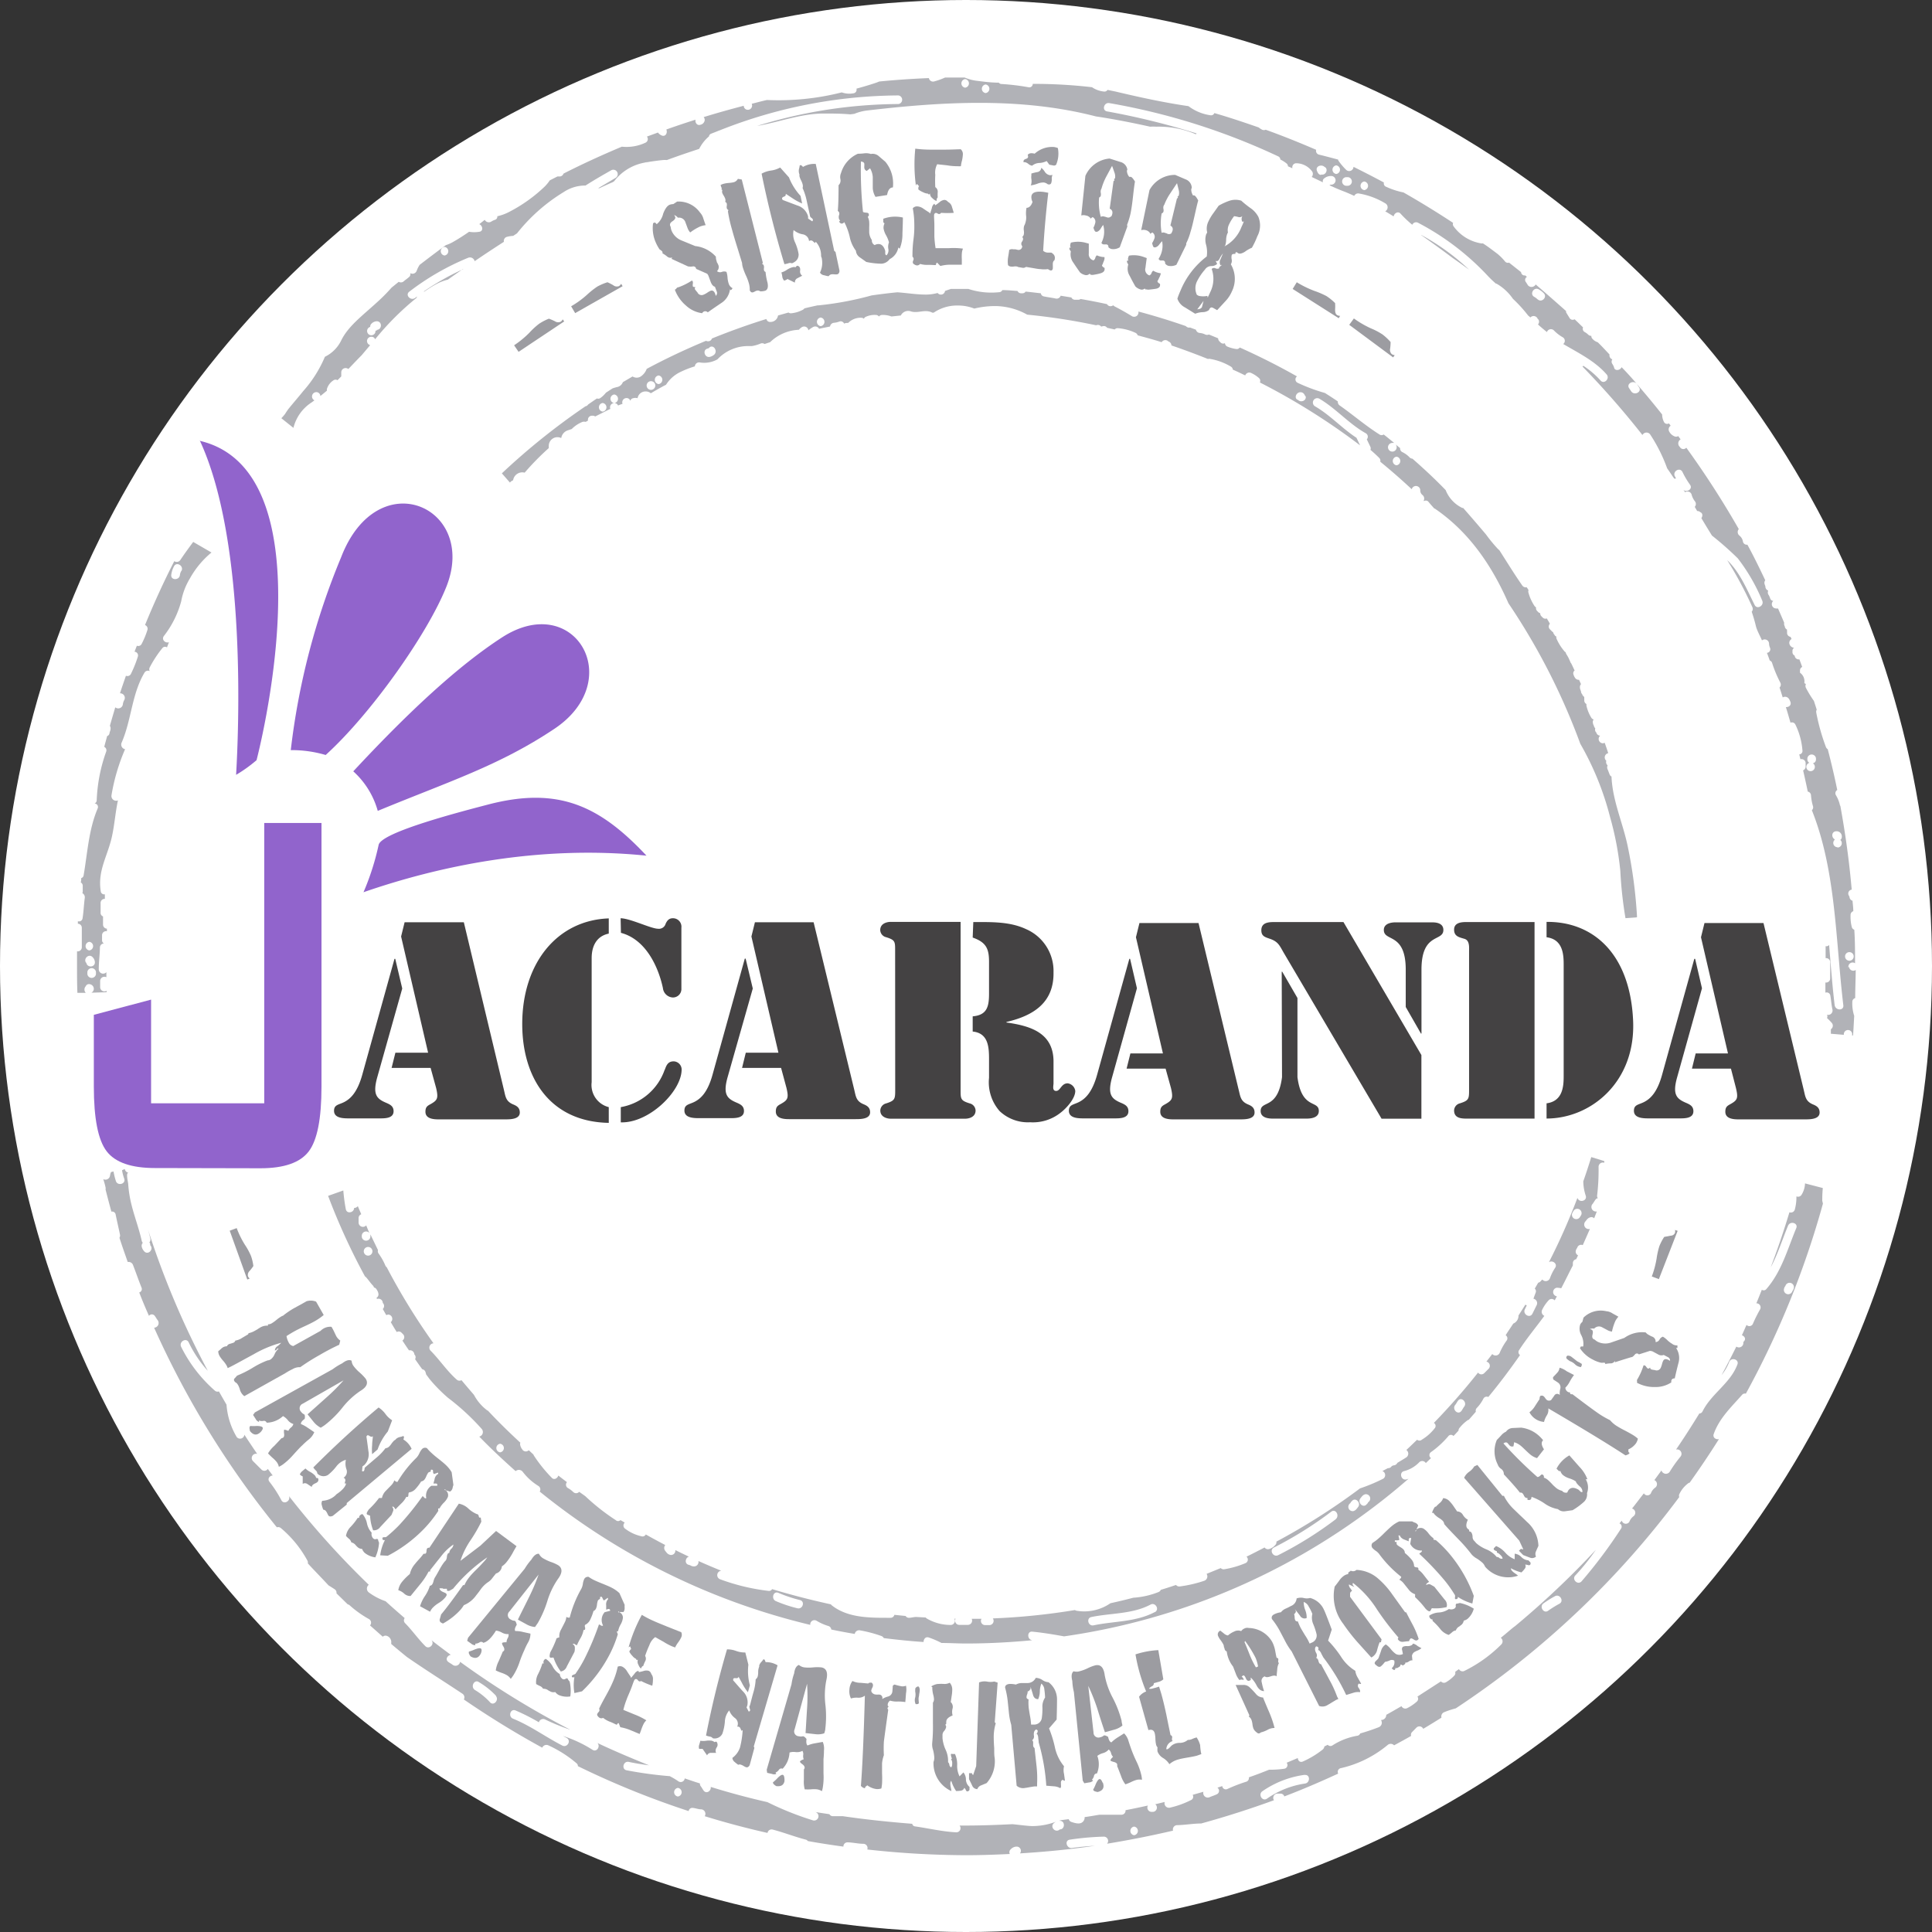
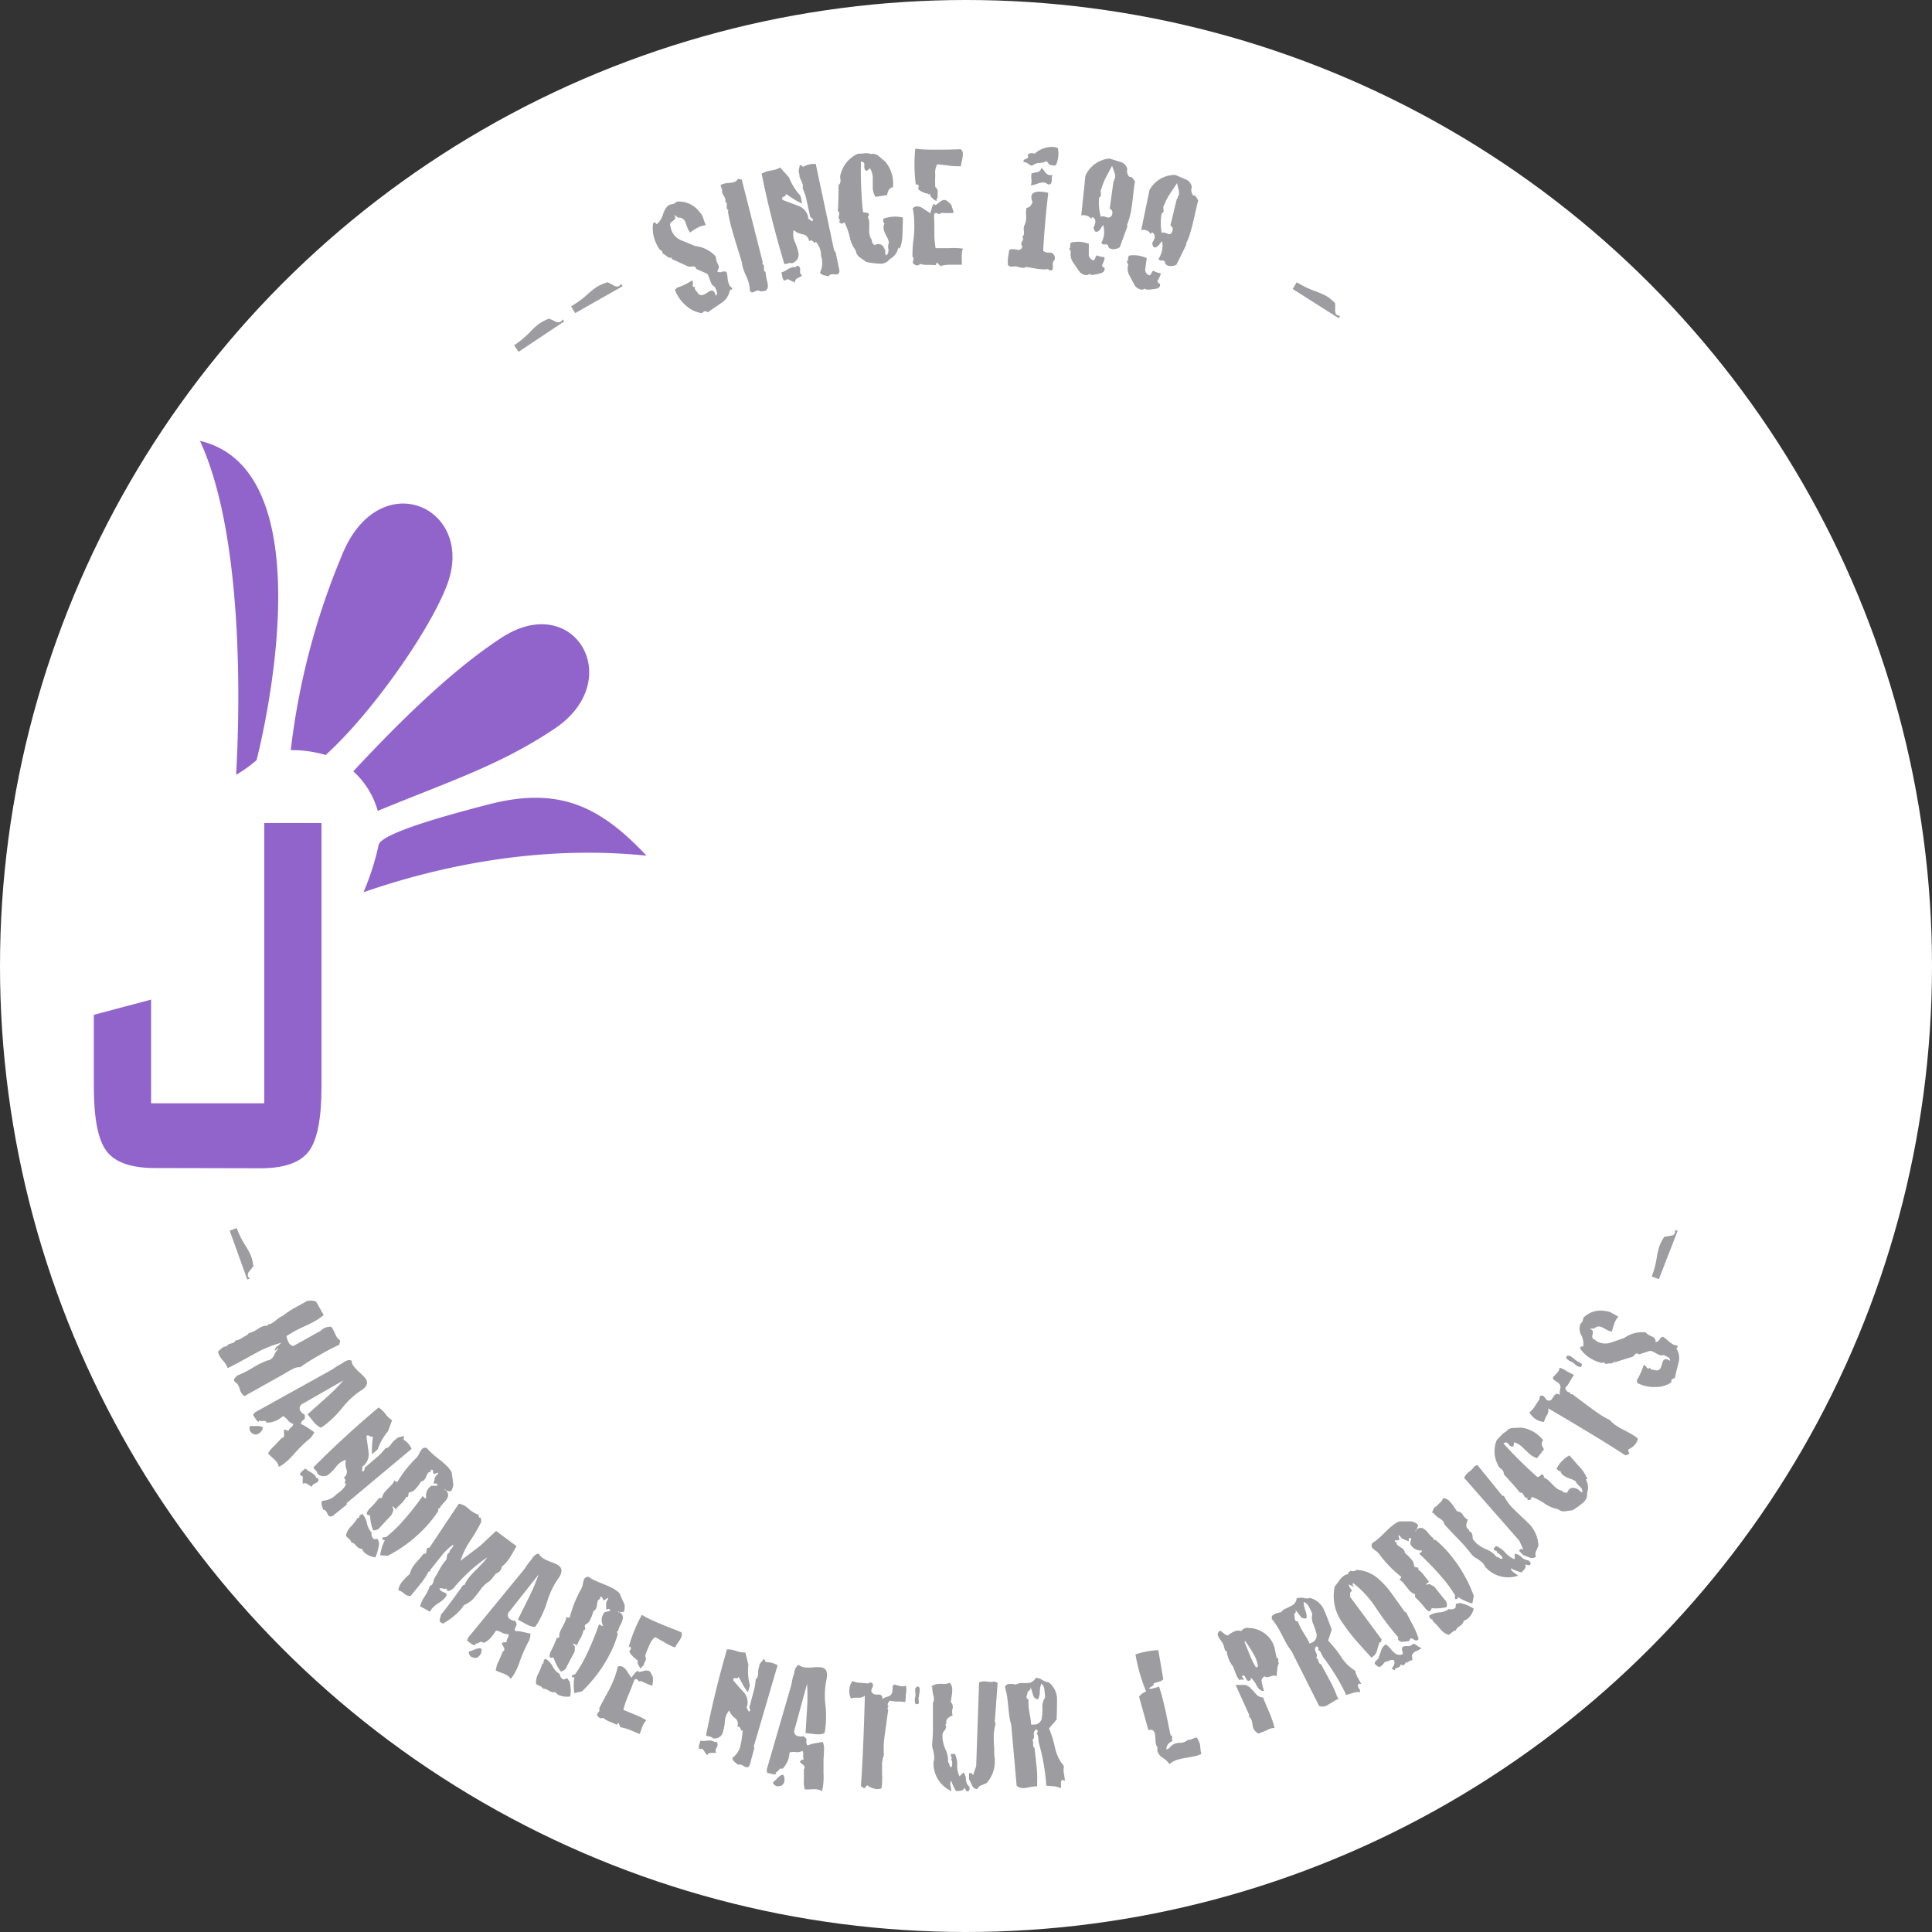
<svg xmlns="http://www.w3.org/2000/svg" viewBox="0 0 254.08 254.08">
  <rect x="0" y="0" width="254.08" height="254.08" fill="#333333" stroke="none" />
  <defs>
    <style>.cls-1{fill:#fff;}.cls-2{fill:#b1b2b7;}.cls-3{fill:#9c9ca1;}.cls-4{fill:#444243;}.cls-5{fill:#9164cc;}</style>
  </defs>
  <g id="Laag_2" data-name="Laag 2">
    <g id="Laag_1-2" data-name="Laag 1">
      <circle class="cls-1" cx="127.04" cy="127.04" r="127.04" />
-       <path class="cls-2" d="M208,159.62a.87.87,0,0,1-.18.36c-.08.1-.08.1,0,0a.57.57,0,0,1-1.09-.3,1,1,0,0,1,.17-.36h0a.57.57,0,0,1,1.09.3M192.55,185c-.14.18-.23.39-.37.57-.46.57-1.25-.23-.81-.8.15-.17.24-.39.38-.57.45-.57,1.25.24.8.8m-12.7,12.6c.2-.06-.1.2-.12.23-.46.57-1.26-.24-.81-.8.21-.25.31-.43.63-.52a.57.57,0,0,1,.3,1.09m-1.26.61c-.2.25-.3.43-.62.52a.57.57,0,0,1-.3-1.09c-.2.06.1-.2.12-.23.46-.57,1.26.24.8.8m-2.94,1.6a48.64,48.64,0,0,1-7.55,4.71c-.65.33-1.22-.64-.57-1a50,50,0,0,0,7.55-4.72c.58-.44,1.14.54.57,1M151.88,212c-2.5,1.33-5.35,1.18-8.06,1.75-.71.15-1-.94-.3-1.09,2.59-.54,5.4-.37,7.79-1.64.64-.34,1.22.64.57,1m-47-.51a18.06,18.06,0,0,1-2.83-.94c-.67-.27-.37-1.37.3-1.1a18.1,18.1,0,0,0,2.83.95c.72.15.42,1.24-.3,1.09M65.77,191a.57.57,0,0,1,0-1.13.57.57,0,0,1,0,1.13M48.41,165.13a.57.57,0,0,1,0-1.14.57.57,0,0,1,0,1.14M211,152.7l-1.73-.53c-.33,1.07-.68,2.14-1.05,3.19a6.18,6.18,0,0,0,.32,1.88c.24.69-.85,1-1.09.3a0,0,0,0,0,0,0A85,85,0,0,1,203.7,166c.45-.32,1.18.19.82.73a6.36,6.36,0,0,0-.69,1.38.59.59,0,0,1-1,.16l-.26.27a.52.52,0,0,1-.28.15l-.45.78a.46.46,0,0,1,.12.52c-.09.26-.21.53-.29.81a.59.59,0,0,1,.42.84l-.56,1.13c-.33.65-1.3.08-1-.57.09-.18.17-.35.26-.52a.54.54,0,0,1-.18-.11L199.7,173s0,0,0,0a1.12,1.12,0,0,1-.69,1.07c-.33.52-.68,1-1,1.53a.48.48,0,0,1,.13.7,8.05,8.05,0,0,0-.89,1.56.59.59,0,0,1-1,.21c-.25.34-.52.66-.77,1a.56.56,0,0,1,.29.94l-.57.57a.53.53,0,0,1-.82-.07q-2.75,3.47-5.81,6.62a.46.46,0,0,1,.12.69,6.21,6.21,0,0,1-1.71,1.52.46.46,0,0,1-.61,0c-.48.45-.94.91-1.42,1.35a.59.59,0,0,1-.05,1c-.37.24-.75.46-1.13.69a.56.56,0,0,1-.47.33.52.52,0,0,0-.36.21.52.52,0,0,1-.42.16l-.72.38,0,0a.57.57,0,0,1,.12,1,22.73,22.73,0,0,1-3.06,1.28,85.85,85.85,0,0,1-11,7,.51.51,0,0,1-.16.46,1.6,1.6,0,0,1-.81.52.53.53,0,0,1-.58-.21c-.79.41-1.58.82-2.38,1.21a.51.51,0,0,1-.11.84,12.3,12.3,0,0,1-2.78.81.54.54,0,0,1-.5-.15l-1.86.76a.61.61,0,0,1-.28.9,16.65,16.65,0,0,1-3.21.75.55.55,0,0,1-.53-.19c-.66.22-1.32.44-2,.64a.56.56,0,0,1-.32.3,10.82,10.82,0,0,1-3.3.74q-1.48.39-3,.72a6.07,6.07,0,0,1-4.41,1,.72.72,0,0,1-.27-.1,87,87,0,0,1-10.79,1.1.56.56,0,0,1-.45.88h-.56a.55.55,0,0,1-.48-.83l-1.29,0a.56.56,0,0,1-.5.8h-1.13a.55.55,0,0,1-.49-.81h-.16a.55.55,0,0,1-.48.82,6.23,6.23,0,0,1-3.12-.83.61.61,0,0,1-.17-.15l-1.25-.07c-.31,0-.62.1-.93.11a.5.5,0,0,1-.46-.24l-1.48-.15a.51.51,0,0,1-.51.39c-2.63,0-5.61.06-7.76-1.67l-.08-.1c-2.61-.57-5.2-1.24-7.73-2a.46.46,0,0,1-.47.23,27.4,27.4,0,0,1-6.37-1.53.58.58,0,0,1,.15-1.12c-1-.41-2-.83-3-1.28a.59.59,0,0,1-.69.7c-.2,0-.36-.15-.56-.19-.62-.13-.48-.95,0-1.08-.6-.29-1.2-.57-1.79-.87a.56.56,0,0,1-.69.63c-.33-.09-.43-.27-.63-.52a.6.6,0,0,1,0-.77c-.86-.45-1.71-.91-2.56-1.39a.48.48,0,0,1-.6.23A5.47,5.47,0,0,1,82.16,201a.51.51,0,0,1,0-.76l-.56-.33a.45.45,0,0,1-.63,0,28.17,28.17,0,0,1-4-3.15l-.8-.57a.54.54,0,0,1-.81,0,3.13,3.13,0,0,0-.65-.48.51.51,0,0,1-.15-.79c-.38-.29-.76-.57-1.13-.87-.12.38-.59.65-.9.26a19.09,19.09,0,0,1-2.36-2.95.13.13,0,0,1,0-.06c-.22-.19-.42-.39-.63-.58a.55.55,0,0,1-.92-.25c0,.18-.07-.08-.1-.13a.7.7,0,0,1-.09-.24.56.56,0,0,1,0-.37c-1.46-1.35-2.89-2.74-4.25-4.2a.65.65,0,0,1-.16-.09,6.16,6.16,0,0,1-1.69-2c-.55-.64-1.1-1.28-1.64-1.93a.54.54,0,0,1-.63-.08c-1.28-1.13-2.21-2.56-3.4-3.77a.57.57,0,0,1,.35-1,84.54,84.54,0,0,1-6.15-10,.54.54,0,0,1-.19-.25,7.84,7.84,0,0,0-.89-1.57.51.51,0,0,1-.07-.44c-.33-.68-.66-1.37-1-2.06a.7.7,0,0,1,0,.14v.19a.57.57,0,0,1-1.13,0v-.19a.57.57,0,0,1,1-.33c-.15-.32-.28-.65-.42-1a.57.57,0,0,1-1-.38v-.57a.52.52,0,0,1,.35-.51c-.15-.36-.31-.71-.45-1.07a.63.63,0,0,1-.49.24c0,.61-.95.84-1.09.17a22.88,22.88,0,0,1-.33-2.47l-2,.71A84.28,84.28,0,0,0,48,167.86l.1.07c.34.36.6.78.94,1.13a.51.51,0,0,1,.14.26.48.48,0,0,1,.39.37c-.05-.17.07.08.1.13a.73.73,0,0,1,.08.25.52.52,0,0,1-.24.61l.08.15a.56.56,0,0,1,.75.52l0,0a.55.55,0,0,1,0,.8c.16.27.3.55.47.81a.61.61,0,0,1,.28-.08.57.57,0,0,1,.3,1c.26.43.51.87.79,1.3a.5.5,0,0,1,.63.09l.19.19a.54.54,0,0,1-.08.84c.29.43.57.87.87,1.29a.57.57,0,0,1,.7.53l0,0a.51.51,0,0,1,.1.63c.31.44.62.89.94,1.32a.55.55,0,0,1,.43.37l.09.33c.17.21.32.44.49.65a20.86,20.86,0,0,0,2.38,2.41,30.84,30.84,0,0,1,4.44,4.1.62.62,0,0,1-.33,1c1.53,1.58,3.14,3.08,4.78,4.54a.64.64,0,0,1,.92.07,7.5,7.5,0,0,0,2.06,1.87.54.54,0,0,1,.19.75,89.56,89.56,0,0,0,35.58,17.53.55.55,0,0,1,.83-.54,6.8,6.8,0,0,0,1.56.69.53.53,0,0,1,.37.46c1,.21,2,.4,3.09.58a.58.58,0,0,1,.69-.47,17.36,17.36,0,0,1,2.83.75.61.61,0,0,1,.3.27c1.73.21,3.47.4,5.23.51,0-.36.25-.74.69-.59a11.84,11.84,0,0,1,1.67.72c1.08,0,2.16.07,3.24.07,2.93,0,5.82-.16,8.7-.43-.71-.09-.71-1.2,0-1.13,1.41.14,2.8.37,4.18.62a88,88,0,0,0,40.58-16.9q2.43-1.83,4.72-3.83a2.29,2.29,0,0,1-.28.09c-.71.17-1-.93-.31-1.09a4.22,4.22,0,0,0,2-1.17.55.55,0,0,1,.86.11l.68-.65a.48.48,0,0,1,0-.79,12.33,12.33,0,0,0,2.26-2.07.44.44,0,0,1,.7-.05c.23-.23.44-.47.66-.7a.54.54,0,0,1,.15-.38,5.17,5.17,0,0,1,1.06-1,.39.39,0,0,1,.14-.05l.93-1.06a.51.51,0,0,1,.13-.5,5.12,5.12,0,0,0,.86-1.21.49.49,0,0,1,.65-.23c1.47-1.78,2.85-3.62,4.17-5.51a.47.47,0,0,1-.11-.67c1-1.54,2.22-3,3.31-4.49a.58.58,0,0,1-.29-.79,5,5,0,0,1,.85-1.25.52.52,0,0,1,.79,0l.06-.09,0,0,.24-.44a.57.57,0,0,1,0-1.13,3.42,3.42,0,0,1,.57.07c.53-1,1-2,1.53-3a.3.3,0,0,1,0-.1v-.19a.52.52,0,0,1,.44-.53l.24-.51a.53.53,0,0,1-.29-.62.82.82,0,0,1,.18-.36c.08-.1.09-.1,0,0a.53.53,0,0,1,.73-.36c.32-.71.63-1.42.94-2.13a.6.6,0,0,1-.58-1c.2-.25.3-.43.63-.53a.5.5,0,0,1,.51.13l.35-.9a.6.6,0,0,1-.55-1c.14-.17.24-.38.38-.56a.42.42,0,0,1,.31-.18.48.48,0,0,1-.1-.37,27.92,27.92,0,0,0,.19-3.77.56.56,0,0,1,.75-.52c0-.07,0-.14,0-.21M183.66,60.06a.57.57,0,0,0,0,1.13.57.57,0,0,0,0-1.13m-12-7.94c-.1-.25-.24-.49-.54-.53-.66-.1-1,.83-.42,1,.37.4,1.18.1,1-.51M107.93,41.76a.57.57,0,0,0,0,1.13.57.57,0,0,0,0-1.13M93.31,45.7a.42.42,0,0,1-.25.14c-.71.16-.41,1.25.3,1.09a1.39,1.39,0,0,0,.52-.25c.57-.44,0-1.42-.57-1m-6.7,3.7a.57.57,0,0,0,0,1.13.57.57,0,0,0,0-1.13m-1,.75a.57.57,0,0,0,0,1.14.57.57,0,0,0,0-1.14M79.26,53a.57.57,0,0,0,0,1.13.57.57,0,0,0,0-1.13M215.2,120.65l-1.43.1a53.22,53.22,0,0,1-.68-6.23,40.58,40.58,0,0,0-1.35-7.08,38.21,38.21,0,0,0-3.91-9.62,85.89,85.89,0,0,0-9.45-18.48c-2.14-4.87-5.1-9.3-9.62-12.41a.28.28,0,0,0-.14-.06c-.25-.28-.5-.56-.74-.85a.44.44,0,0,0-.6-.12s0,0-.05-.05a.6.6,0,0,0-.17-.76.77.77,0,0,1-.28-.65.57.57,0,0,0-1.12-.1q-2-1.87-4.14-3.62a.52.52,0,0,0-.14-.5c-.37-.37-.75-.72-1.15-1.06a.52.52,0,0,0,0-.38l-.48-1a.52.52,0,0,0-.15-.81c-2.21-1.24-3.89-3.24-6.08-4.53a.57.57,0,0,0-.57,1c2,1.16,3.53,2.89,5.44,4.13a.11.11,0,0,1,0,0l.48,1a87.08,87.08,0,0,0-13.18-8.27.49.49,0,0,0-.13-.59,4.16,4.16,0,0,0-1-.65.57.57,0,0,0-.8.31c-.54-.26-1.08-.52-1.63-.76a.51.51,0,0,0-.26-.4,7.93,7.93,0,0,0-2.68-1,.58.58,0,0,0-.33,0c-1.58-.63-3.18-1.23-4.8-1.78a.57.57,0,0,0-.54-.55l.12,0a.57.57,0,0,0-.87.12c-1-.32-2.09-.61-3.15-.9a.56.56,0,0,0-.34-.35,6.63,6.63,0,0,0-2.27-.59.48.48,0,0,0-.41.17l-1-.22a.51.51,0,0,0-.44-.23.57.57,0,0,0-.27.07h0a.61.61,0,0,0-.24-.06l.11,0a.53.53,0,0,0-.6-.11,81.93,81.93,0,0,0-9.07-1.4,8.75,8.75,0,0,0-4.25-1.13,11.75,11.75,0,0,0-2.71.33,5.81,5.81,0,0,0-2.16-.4,5.45,5.45,0,0,0-3.18.94h-.18l0,0c-.94-.5-1.85.12-2.79-.16a1.08,1.08,0,0,0-1.35.53l-1.24.13a3.15,3.15,0,0,0-1.23-.2.53.53,0,0,0-.41.21.49.49,0,0,0-.43-.21,2.73,2.73,0,0,0-1.33.26.5.5,0,0,0-.22.24.48.48,0,0,0-.34-.13,2.3,2.3,0,0,0-1.73.68c-.18,0-.36,0-.53.09a.49.49,0,0,0-.63-.27,2.77,2.77,0,0,1-.69.16.57.57,0,0,0-.53.49c-.48.11-1,.19-1.44.3a.57.57,0,0,0-.77-.24,3.47,3.47,0,0,0-.64.44h0a.56.56,0,0,0-.83-.43,1.63,1.63,0,0,0-.42.36A5.77,5.77,0,0,0,101.28,45l-.73.24a.56.56,0,0,0-.55-.05,4.85,4.85,0,0,1-1.11.32h-.54a5.54,5.54,0,0,0-4,1.75,3.57,3.57,0,0,1-2.29.41.56.56,0,0,0-.68.51,12.45,12.45,0,0,0-2,.79,4.53,4.53,0,0,0-1.79,1.63c-.69.35-1.36.74-2,1.12a1,1,0,0,0-.67-.24,1.05,1.05,0,0,0-1.07.89h0a1,1,0,0,0-.58,0,.44.44,0,0,0-.37.35.51.51,0,0,0-.51-.37.56.56,0,0,0-.52.76,6,6,0,0,0-.59.22.52.52,0,0,0-.5-.32.57.57,0,0,0,0-1.13.57.57,0,0,0,0,1.13.55.55,0,0,0-.51.76c-.68.33-1.34.68-2,1a.51.51,0,0,0-.32-.1h-.09a.53.53,0,0,0-.53.64l-.3.17a.85.85,0,0,0-.42,0,4.15,4.15,0,0,0-1.42.94l-.56.19a1.27,1.27,0,0,0-.82,1,1.14,1.14,0,0,0-1.64,1v.09a1.57,1.57,0,0,0,0,.23A34.42,34.42,0,0,0,69,62.16a1.22,1.22,0,0,0-1.52,1,1.08,1.08,0,0,0-.42.3L66,62.25A89.3,89.3,0,0,1,77,53.43a.47.47,0,0,0,.34-.23c.39-.27.77-.54,1.17-.8a.45.45,0,0,0,.45-.06,3.47,3.47,0,0,0,.73-.7l.86-.56a6.13,6.13,0,0,1,.61-.18,1,1,0,0,0,.75-.64l1.28-.75a1,1,0,0,0,1.08,0,2.06,2.06,0,0,0,.78-1c2.54-1.36,5.15-2.59,7.8-3.69a.53.53,0,0,0,.26.06.5.5,0,0,0,.51-.36q3.54-1.44,7.17-2.57a.49.49,0,0,0,.53.39,1,1,0,0,0,1-.85l1.38-.39a.49.49,0,0,0,.35.1,4.06,4.06,0,0,0,1.51-.45.52.52,0,0,0,.22-.19c.57-.15,1.15-.27,1.73-.4h.12a41.57,41.57,0,0,0,7-1.31c1.12-.16,2.25-.3,3.38-.41,1.28.09,2.55.31,3.85.3a6,6,0,0,0,1.45-.21.52.52,0,0,0,.43.21.53.53,0,0,0,.54-.48l.76-.26c.65,0,1.31,0,2,0h.32a9.61,9.61,0,0,0,4,.43.49.49,0,0,0,.46-.28c.68,0,1.36.07,2,.12a.5.5,0,0,0,.48.3h.14a.5.5,0,0,0,.44-.22c.67.06,1.33.15,2,.22a.49.49,0,0,0,.39.41c.52.11,1,.16,1.56.28a.56.56,0,0,0,.66-.37l1.41.23a.51.51,0,0,0,.48.3h.43a.49.49,0,0,0,.3-.1c1.17.2,2.33.43,3.48.68a.5.5,0,0,0,.46.27.52.52,0,0,0,.31-.1l.08,0a.47.47,0,0,0,.17.14c.78.4,1.53.83,2.27,1.28a.57.57,0,0,0,.83-.62c2.11.56,4.18,1.2,6.23,1.91a.88.88,0,0,0,.15.12.52.52,0,0,0,.41.07l.78.29a.56.56,0,0,0,.51.43,1.93,1.93,0,0,1,.71.2.58.58,0,0,0,.48,0l1.22.5a.54.54,0,0,0,.16.39l.15.15a.48.48,0,0,0,.58.1.55.55,0,0,0,.37.47,4.57,4.57,0,0,0,1.14.3.45.45,0,0,0,.44-.2q3.87,1.73,7.53,3.8a.49.49,0,0,0,.1.85,22.88,22.88,0,0,0,3.57,1.33c.57.36,1.14.73,1.7,1.11a.57.57,0,0,0,.24.53c1.77,1.24,3.41,2.67,5.24,3.82a.48.48,0,0,0,.55,0c.47.36.92.74,1.38,1.11a.85.85,0,0,0-.23,0,.57.57,0,1,0,.43.21l.58.47a.53.53,0,0,0,.26.51,3.38,3.38,0,0,1,.93.65.58.58,0,0,0,.43.23c1.51,1.32,3,2.71,4.37,4.13a4.38,4.38,0,0,0,2.19,2.35l.11,0c1,1.13,2,2.3,3,3.48A20.12,20.12,0,0,0,197,72.2l.19.17a.1.1,0,0,0,0,0c1,1.56,1.94,3.1,3,4.62a.56.56,0,0,0,.59.24l.24.37a.54.54,0,0,0,0,.38,6,6,0,0,0,.77,1.69.52.52,0,0,0,.22.2.54.54,0,0,0,.15.49l.14.14a.51.51,0,0,0,.26.14.5.5,0,0,0,.17.42.93.93,0,0,0,.14.14.48.48,0,0,0,.55.13c.14.23.28.46.41.7a.52.52,0,0,0,0,.73l.28.28a.72.72,0,0,0,.15.11.62.62,0,0,0,.17.33.4.4,0,0,0,.25.23.55.55,0,0,0,.05.35,6.55,6.55,0,0,0,1.08,1.67s.07,0,.1.08a.61.61,0,0,0,.09.23c.08.12.14.23.21.35s.11.22.16.33.1.21.14.32a.56.56,0,0,0,.12.2c.16.31.3.63.45.94a.46.46,0,0,0-.14.55c0,.06.21.5.14.29a.56.56,0,0,0,.58.38c.09.18.17.38.26.57a.58.58,0,0,0-.14.46c0,.2.12.38.15.57a.42.42,0,0,0,.14.28.49.49,0,0,0,.14.25l.14.14h0a.76.76,0,0,0,0,.16v.28a.53.53,0,0,0,.29.48.66.66,0,0,0,0,.24,5.22,5.22,0,0,0,.63,1.55.53.53,0,0,0,.32.24.51.51,0,0,0-.1.47c0,.15.11.28.14.43a.62.62,0,0,0,.17.26.53.53,0,0,0,.12.55l0-.12a.54.54,0,0,0,.52.54.57.57,0,0,0,.33,1,.53.53,0,0,0,.26-.07c.17.45.32.91.47,1.37a.57.57,0,0,0-.25,1,.53.53,0,0,0,.11.54l.06.08a.57.57,0,0,0,0,.51c.1.23.18.47.28.71a.47.47,0,0,0,.23.23c.13,3.16,1.46,6,2.12,9.11a62.76,62.76,0,0,1,1.24,9.37M23.86,75.06a1.4,1.4,0,0,0-.2.56c-.07.72-1.2.72-1.14,0a3.3,3.3,0,0,1,.36-1.14c.33-.65,1.3-.08,1,.58M12.62,128.11a.57.57,0,0,1-1.13,0v-.29a.57.57,0,0,1,1.13,0Zm-1.25-1.44c-.5-.53.3-1.33.8-.8a1,1,0,0,1,.31.68c0,.73-1.1.73-1.13,0a.5.5,0,0,0,0,.12m.4-2.81a.57.57,0,0,1,0,1.13.57.57,0,0,1,0-1.13M25.41,71.27c-.58.78-1.15,1.56-1.69,2.37a.57.57,0,0,1-.8.16c-1.41,2.75-2.68,5.55-3.85,8.4a.52.52,0,0,1,.32.64,11.32,11.32,0,0,1-.76,1.84.49.49,0,0,1-.63.24l-.31.79a.49.49,0,0,1,.43.67,15.69,15.69,0,0,1-.91,2.26.51.51,0,0,1-.65.23c-.26.77-.54,1.54-.78,2.31a.6.6,0,0,1,.58.85,1.61,1.61,0,0,0-.2.57.61.61,0,0,1-1,.42c-.24.81-.48,1.62-.71,2.44a.58.58,0,0,1,.09.4c0,.19-.11.37-.14.56a.44.44,0,0,1-.31.38c-.12.47-.26.94-.38,1.42a.5.5,0,0,1,.26.61,21.31,21.31,0,0,0-1.25,6.36.49.49,0,0,1-.28.48.46.46,0,0,1,.4.66c-1.18,2.8-1.33,5.8-1.84,8.77a.43.43,0,0,1-.32.38c0,.19,0,.38-.06.57a.49.49,0,0,1,.26.46v.7a.62.62,0,0,1-.05.25.61.61,0,0,1,.32.61c-.12.89-.15,1.8-.29,2.69a.47.47,0,0,1-.62.39c0,.11,0,.22,0,.33a.53.53,0,0,1,.52.54v2.55a.54.54,0,0,1-.63.54c0,.64,0,1.28,0,1.93,0,1.18,0,2.36.05,3.53l1.1,0a.63.63,0,0,1,0-.87c.22-.54,1.14-.24,1.05.43a.6.6,0,0,1-.31.42l2-.06v-.19a.56.56,0,0,1-.85-.47V129a.56.56,0,0,1,.82-.48c0-.22,0-.45,0-.67a.57.57,0,0,1-1-.4c0-1,.14-1.89.15-2.83a.53.53,0,0,1,.53-.54.49.49,0,0,1-.25-.45V123a.53.53,0,0,1,.64-.53c0-.12,0-.23,0-.34a.53.53,0,0,1-.51-.54c0-.36,0-.71,0-1.07a.49.49,0,0,1-.32-.49v-1.27a.53.53,0,0,1,.56-.55v-.6a.45.45,0,0,1-.54-.4c-.44-2.76.94-4.67,1.49-7.28.33-1.54.44-3.13.77-4.67a.62.62,0,0,1-.85-.66,25.73,25.73,0,0,1,1.79-6.07.62.62,0,0,1-.46-.85c1.31-3,1.32-6.35,3-9.2a.53.53,0,0,1,.7-.22.53.53,0,0,1,0-.49,15,15,0,0,1,1.65-2.52.44.44,0,0,1,.62-.11c.08-.22.17-.45.26-.68-.44.16-1-.29-.69-.79a12.89,12.89,0,0,0,2.3-4.59,8.91,8.91,0,0,1,1.14-3,11.91,11.91,0,0,1,2.84-3.42ZM234.8,169.12v0a.82.82,0,0,0-.18.36.57.57,0,0,0,1.1.31v0a.87.87,0,0,0,.18-.36.57.57,0,0,0-1.1-.31m-30.29,40.79a14.64,14.64,0,0,0-1.51.94c-.61.41,0,1.39.57,1a14.64,14.64,0,0,1,1.51-.94c.64-.34.07-1.32-.57-1m-32.92,23.5a12.73,12.73,0,0,0-5.56,2.15c-.61.4-.05,1.38.57,1a11.69,11.69,0,0,1,5-2c.72-.08.73-1.21,0-1.13m-22.45,6.79a.57.57,0,0,0,0,1.13.57.57,0,0,0,0-1.13m-60-5.09a.57.57,0,0,0,0,1.13.57.57,0,0,0,0-1.13M65.22,223A10.41,10.41,0,0,0,63,221.23c-.59-.44-1.16.55-.58,1a9,9,0,0,1,2,1.61c.46.58,1.25-.23.8-.8m174.47-65a.6.6,0,0,0,.05.24,116.56,116.56,0,0,1-10.14,25,.48.48,0,0,0-.5.16c-1.41,1.6-3,3.08-3.73,5.16-.16.47.31.75.69.66q-1.84,2.92-3.85,5.73a.55.55,0,0,0-.28.15,3.78,3.78,0,0,0-1.09,1.38.49.49,0,0,0,0,.36,116.58,116.58,0,0,1-29.39,27.79,12.27,12.27,0,0,0-1.52.5.6.6,0,0,0-.36.72q-1.19.75-2.4,1.47a.55.55,0,0,0-.89-.16l-.56.57a.49.49,0,0,0-.14.52c-.74.43-1.49.83-2.24,1.24a.61.61,0,0,0-.83-.06,14.71,14.71,0,0,1-6.16,3.06.49.49,0,0,0-.36.72c-2.33,1.07-4.69,2.09-7.09,3a.51.51,0,0,0-.51-.37H168a.56.56,0,0,0-.46.87q-4.71,1.72-9.57,3.06c-1.06,0-2.11.2-3.18.22a.56.56,0,0,0-.52.72q-4.29,1-8.68,1.72a.56.56,0,0,0-.42-.93,35.66,35.66,0,0,0-4.49.4c-.72.1-.41,1.19.31,1.09,1-.14,2-.23,3-.29-3.25.48-6.54.8-9.85,1a.55.55,0,0,0-.44-.89,1.06,1.06,0,0,0-.78.36.5.5,0,0,0-.12.61c-1.9.09-3.81.16-5.74.16a119.78,119.78,0,0,1-13-.75.56.56,0,0,0-.52-.75c-.69,0-1.38-.18-2.07-.19a.53.53,0,0,0-.55.56c-1.56-.21-3.12-.45-4.68-.73a.49.49,0,0,0-.28-.19c-1.47-.38-2.88-.94-4.34-1.32a.54.54,0,0,0-.68.44q-4.19-.94-8.26-2.2a.59.59,0,0,0-.45-.9c-.39,0-.75-.16-1.13-.19a.47.47,0,0,0-.53.42A112.9,112.9,0,0,1,76,232.27a.47.47,0,0,0-.19-.39,15.77,15.77,0,0,0-3.7-2.35.6.6,0,0,0-.8.31A119.66,119.66,0,0,1,61,223.5a.57.57,0,0,0-.19-.76c-2.43-1.62-4.9-3.16-7.3-4.83-.69-.56-1.38-1.13-2.06-1.71a.68.68,0,0,0,0-.14.86.86,0,0,0-.6-.93.5.5,0,0,0-.51.12c-.56-.5-1.13-1-1.68-1.49a.54.54,0,0,0-.13-.83,13.66,13.66,0,0,1-2.53-1.8.54.54,0,0,0-.27-.14l-1.48-1.45A.53.53,0,0,0,44,209c-.26-.18-.53-.34-.8-.51-.92-1-1.83-1.91-2.72-2.89a.52.52,0,0,0-.05-.36,14.78,14.78,0,0,0-3.48-4.27.55.55,0,0,0-.54-.11,118.29,118.29,0,0,1-16.14-26.25.62.62,0,0,0,.46-1c-.14-.17-.24-.38-.38-.56a.47.47,0,0,0-.76,0c-.44-1-.87-2-1.28-3.08a.46.46,0,0,0,.3-.64c-.4-1-.74-2-1.13-3a.61.61,0,0,0-.68-.36c-.37-1.06-.75-2.12-1.09-3.19a.56.56,0,0,0,.07-.41c-.18-.88-.39-1.75-.57-2.64a.47.47,0,0,0-.56-.39c-.28-1-.52-1.94-.77-2.91a.66.66,0,0,0,0-.28,10.17,10.17,0,0,0-.3-1.08.61.61,0,0,0,.89-.47,1.86,1.86,0,0,1,.13-.46l.33-.08a9.26,9.26,0,0,0,.31,1.26c.23.69,1.33.39,1.1-.3a6.36,6.36,0,0,1-.29-1.12l.36-.16a.59.59,0,0,0,.51.49c-.41-.05-.09,1.11-.06,1.49a15.76,15.76,0,0,0,.27,2c.38,1.86,1.1,3.62,1.51,5.47a.55.55,0,0,0,.14.25.59.59,0,0,0-.14.51,1.34,1.34,0,0,0,.33.62c.5.54,1.29-.26.8-.8,0,0-.05-.06,0-.12a.49.49,0,0,0-.13-.26.53.53,0,0,0,.13-.5q-.13-.59-.3-1.17a112.26,112.26,0,0,0,7.86,18.56,15.7,15.7,0,0,1-2.52-3.75c-.31-.66-1.29-.09-1,.57a18.75,18.75,0,0,0,4.43,5.77.53.53,0,0,0,.55.12c.33.58.66,1.16,1,1.74A9.61,9.61,0,0,0,31.14,189a.57.57,0,0,0,1-.32c.55.85,1.11,1.68,1.68,2.52a.57.57,0,0,0-.57.93l1.13,1.13a.54.54,0,0,0,.84-.08l.65.87c-.39,0-.73.41-.45.8A15.82,15.82,0,0,1,37,197.29c.33.64,1.27.1,1-.54a111.88,111.88,0,0,0,10.5,11.67.63.63,0,0,0,0,1,8.2,8.2,0,0,0,2.21,1.16c.83.76,1.67,1.49,2.51,2.22a.51.51,0,0,0,.07.68c.93.95,1.7,2.06,2.64,3,.5.51,1.28-.26.81-.78.83.66,1.69,1.29,2.54,1.93-.43.07-.76.59-.34.92.18.14.39.24.57.38a.62.62,0,0,0,1-.38A112.19,112.19,0,0,0,75,227.48a28.71,28.71,0,0,1-3.31-1.35.58.58,0,0,0-.82.37,27,27,0,0,0-3.08-1.56c-.68-.27-1,.83-.31,1.09,2.29.93,4.28,2.41,6.47,3.53.65.33,1.22-.64.57-1l-.48-.26a16.85,16.85,0,0,1,3.87,1.81c.56.38,1.08-.43.67-.88,2.22,1.05,4.48,2,6.78,2.93-.9-.12-1.79-.26-2.67-.45-.71-.15-1,.94-.3,1.1a52.72,52.72,0,0,0,5.62.77h.06a10.42,10.42,0,0,1,1.16.69.53.53,0,0,0,.82-.39c.65.22,1.3.45,2,.66a.53.53,0,0,0,.12.39c.14.18.24.39.38.57.38.47,1,0,.92-.5,2.45.76,4.94,1.43,7.45,2a40.29,40.29,0,0,0,6,2.4.57.57,0,0,0,.3-1.1h0c.62.11,1.24.19,1.86.29a.51.51,0,0,0,.46.26h1.31c3,.44,6,.75,9.12,1a.41.41,0,0,0,.36.34c1.82.26,3.6.69,5.43.78a.54.54,0,0,0,.43-.89l.86,0c2,0,4.08-.08,6.1-.18.85.08,1.69.21,2.56.25a8.89,8.89,0,0,0,3.15-.57,1.32,1.32,0,0,0-.29.21c-.53.51.27,1.31.8.8l0,0c.72,0,.73-1.15,0-1.13l-.12,0,.3-.09,1-.13a.55.55,0,0,0,.36.37c.38.12,1,.33,1.38.07a.77.77,0,0,0,.35-.71c.65-.09,1.28-.2,1.93-.31l.08,0h2.83a.54.54,0,0,0,.54-.6c1-.19,2-.4,2.94-.61a.56.56,0,0,0,.48.83h.19a.56.56,0,0,0,.3-1l1.24-.3a.59.59,0,0,0,.68.75,12,12,0,0,0,2.78-1,.48.48,0,0,0,.22-.69l1.41-.4a.6.6,0,0,0,.82.71c.31-.14.63-.23.94-.38a.5.5,0,0,0,.08-.87l.64-.21a.47.47,0,0,0,.66.39,21.39,21.39,0,0,1,2.45-.95.51.51,0,0,0,.39-.59c.89-.31,1.77-.64,2.65-1a12.91,12.91,0,0,0,2-.13.49.49,0,0,0,.32-.79l1.47-.62c0,.33.28.63.66.46a12,12,0,0,0,2.59-1.56.63.63,0,0,0,.24-.42l.44-.22a.48.48,0,0,0,.64.07,8.72,8.72,0,0,1,3.26-1.26.49.49,0,0,0,.37-.3c.83-.24,1.65-.51,2.46-.83a.63.63,0,0,0,.27-.94.67.67,0,0,0,.7-.68c.67-.37,1.32-.75,2-1.14a.56.56,0,0,0,.77.25,5.87,5.87,0,0,0,1.25-.85.5.5,0,0,0,.08-.66c1-.65,2.06-1.33,3.09-2a.52.52,0,0,0,.67.11,4.79,4.79,0,0,0,1.06-.84.49.49,0,0,0,.14-.52c.17-.12.33-.25.5-.36a.54.54,0,0,0,.76.21,18.08,18.08,0,0,0,4.83-3.48.58.58,0,0,0-.09-.85c.6-.47,1.18-1,1.77-1.46l.09-.06,0,0a114.77,114.77,0,0,0,10.64-10.05,27.89,27.89,0,0,1-2.69,3.36c-.51.52.29,1.32.8.8a63.49,63.49,0,0,0,5.18-6.91.47.47,0,0,0-.18-.73l.3-.36a.55.55,0,0,0,1,.15,1.65,1.65,0,0,1,.56-.74.57.57,0,0,0-.21-1c.53-.65,1-1.3,1.56-2a.53.53,0,0,0,.92,0,1.55,1.55,0,0,1,.56-.74.58.58,0,0,0-.1-1l.93-1.27a.61.61,0,0,0,1.07.2,17.16,17.16,0,0,1,1.42-2,.58.58,0,0,0-.57-.95c1.06-1.55,2.07-3.13,3.06-4.74a.47.47,0,0,0,.42-.27c1.17-2.35,3.66-3.69,4.59-6.18.26-.68-.84-1-1.09-.3a6.54,6.54,0,0,1-1,1.71c.68-1.24,1.32-2.5,1.95-3.76a.58.58,0,0,0,.92-.44.29.29,0,0,1,.11-.28c.27-.34,0-.67-.3-.77.21-.45.4-.91.61-1.36a.51.51,0,0,0,.83-.13,18.47,18.47,0,0,1,.94-1.89.54.54,0,0,0-.48-.82c.25-.59.48-1.19.72-1.78a.45.45,0,0,0,.61-.11c2-2.31,2.77-5.24,3.92-8,.28-.67-.81-1-1.09-.3-.75,1.81-1.34,3.73-2.27,5.46.9-2.37,1.72-4.79,2.46-7.24a.54.54,0,0,0,.71-.37,6.28,6.28,0,0,0,.21-1.72.54.54,0,0,0,.68-.22,3,3,0,0,0,.45-1.49l2.34.61a16.57,16.57,0,0,0-.07,1.73m3-32.12v-.14a.57.57,0,0,1,1.13,0v.14a.57.57,0,0,1-1.13,0m-1-14.43a.56.56,0,0,1-.34-1,.52.52,0,0,1-.11-.1c-.39-.3-.29-1,.31-1a.68.68,0,0,1,.71.71.49.49,0,0,1-.2.43.57.57,0,0,1-.37,1m-2.83-11.6a.5.5,0,0,1-.41.52.56.56,0,1,1-.46-.06.51.51,0,0,1-.26-.46v-.14a.57.57,0,0,1,1.13,0ZM202.22,39.38a2.13,2.13,0,0,0-.45-.34c-.64-.35-.07-1.33.57-1a2.86,2.86,0,0,1,.68.52c.52.51-.28,1.31-.8.8M179.42,25a.57.57,0,0,1,0-1.13.57.57,0,0,1,0,1.13m-2.12-.57H177a.57.57,0,0,1,0-1.13h.29a.57.57,0,0,1,0,1.13m-1.56-1.55a.57.57,0,0,1,0-1.13.57.57,0,0,1,0,1.13m-2,.12c-.29,0-.44-.28-.54-.54-.22-.6.6-.9,1-.51.53.22.23,1.14-.43,1M129.62,12.24a.57.57,0,0,1,0-1.13.57.57,0,0,1,0,1.13m-2.69-.71a.57.57,0,0,1,0-1.13.57.57,0,0,1,0,1.13M58.46,33.6a.57.57,0,0,1,0-1.13.57.57,0,0,1,0,1.13m-8.91,9.76.11,0a.57.57,0,0,1-.28.14.54.54,0,0,1-.54.59.56.56,0,0,1-.15-1.1.51.51,0,0,1,.17-.43,1,1,0,0,1,.69-.31c.73,0,.72,1.1,0,1.13m193.53,83.9v-.14a.56.56,0,0,1,.88-.46c0-1.47,0-3-.1-4.41a.52.52,0,0,1-.33-.36,5.52,5.52,0,0,1-.16-1.57.52.52,0,0,1,.36-.51c0-.46-.07-.92-.1-1.37a.55.55,0,0,1-.4-.52.91.91,0,0,1-.07-.14.51.51,0,0,1,.36-.8c-.32-3.71-.83-7.36-1.49-11a.45.45,0,0,1-.06-.12,4.4,4.4,0,0,0-.51-1.28.5.5,0,0,1,.16-.71c-.37-1.81-.79-3.59-1.25-5.36a.58.58,0,0,1-.24-.29,27.07,27.07,0,0,1-1.27-4.52.56.56,0,0,1,.06-.39c-.12-.39-.25-.77-.37-1.15a14.37,14.37,0,0,1-1.05-1.72.57.57,0,0,1,0-.51.46.46,0,0,1-.21-.13,1.38,1.38,0,0,0-.57-1.35v-.28a.5.5,0,0,1,.29-.48l-.37-1a.53.53,0,0,1-.62-.49.49.49,0,0,1-.29-.48v-.14a.48.48,0,0,1,.23-.42l-.1,0a.7.7,0,0,1-.54-.54.57.57,0,0,1,.28-.59c0-.1-.09-.2-.13-.3a.52.52,0,0,1-.45-.53V83a.59.59,0,0,1,0-.2l0,0a.52.52,0,0,1-.3-.43.65.65,0,0,1-.08-.47c-.26-.63-.54-1.25-.81-1.88a.6.6,0,0,1-.24,0,.57.57,0,0,1-.38-1,.45.45,0,0,1-.4-.29,2.53,2.53,0,0,0-.19-.45.58.58,0,0,1-.08-.61.57.57,0,0,1-.37-.5c0-.14-.1-.27-.12-.41a.57.57,0,0,1,.1-.45c-.75-1.58-1.51-3.15-2.35-4.68a.51.51,0,0,1-.58-.39,1.27,1.27,0,0,0-.45-.79.6.6,0,0,1-.1-.87,119.66,119.66,0,0,0-6.9-10.7.52.52,0,0,1-.85-.1.62.62,0,0,1,.1-1c-.11-.14-.21-.29-.31-.43a.55.55,0,0,1-.57,0,1.35,1.35,0,0,1-.63-.62.57.57,0,0,1,.2-.74,3.55,3.55,0,0,0-.23-.31.46.46,0,0,1-.67-.23,2.2,2.2,0,0,1-.22-.94c-1.08-1.36-2.18-2.69-3.32-4,.09.14.17.28.27.41.43.59-.55,1.15-1,.57-.1-.14-.18-.28-.28-.42-.43-.59.53-1.14,1-.59-.64-.74-1.29-1.47-2-2.19-.2.44-.93.54-1,0a1.94,1.94,0,0,0-.22-.43.52.52,0,0,1,0-.6.56.56,0,0,1-.37-.64c-.51-.54-1-1.08-1.55-1.61h0a1.49,1.49,0,0,1-.67-.43.49.49,0,0,1-.17-.41.55.55,0,0,1-.4-.15,2.13,2.13,0,0,0-.45-.34.48.48,0,0,1-.24-.62c-.37-.36-.73-.72-1.11-1.07a.49.49,0,0,1-.69-.21c-.14-.24-.3-.47-.43-.71a.49.49,0,0,1,0-.16q-2-1.78-4-3.5a.62.62,0,0,1-1,.13c-.1-.14-.18-.29-.28-.43a.46.46,0,0,1,.13-.7l-.23-.19a.46.46,0,0,1-.54-.43l-1.58-1.25a.49.49,0,0,1-.52-.14,6.89,6.89,0,0,0-.88-.91s0,0-.05-.05c-.65-.48-1.3-1-2-1.44a.58.58,0,0,1-.26,0,5.58,5.58,0,0,1-3.59-2.24.45.45,0,0,1-.06-.45q-3.19-2.1-6.52-4a10.05,10.05,0,0,1-2.27-.74A.47.47,0,0,1,182,24q-2-1.07-4-2.06a.57.57,0,0,1-1,.36,8.24,8.24,0,0,1-.94-1.11.48.48,0,0,1-.09-.21l0,0c-.83-.21-1.65-.44-2.49-.64a.51.51,0,0,1-.39-.64c-2.18-.94-4.39-1.83-6.64-2.64a.54.54,0,0,1-.46,0,2.61,2.61,0,0,1-.46-.3c-1.92-.67-3.86-1.32-5.83-1.89a.45.45,0,0,1-.5.29,6.25,6.25,0,0,1-2.9-1.2c-3.21-.47-6.4-1.16-9.59-1.92l-1.06-.22a.46.46,0,0,1-.46.22,3.4,3.4,0,0,1-1.58-.57,66.1,66.1,0,0,0-7.79-.44.45.45,0,0,1-.53.45,30,30,0,0,0-3.54-.43.49.49,0,0,1-.4-.18c-1,0-1.89-.12-2.85-.24a5.82,5.82,0,0,1-1.63-.43c-.87,0-1.73,0-2.59,0a9,9,0,0,1-1.43.51.55.55,0,0,1-.69-.44q-3.29.13-6.54.45a5.5,5.5,0,0,1-.61.23c-.79.26-1.58.49-2.38.71a.47.47,0,0,1-.39.61,3,3,0,0,1-1.54-.12,33.87,33.87,0,0,1-9.84,1c-.67.15-1.33.33-2,.5a.56.56,0,0,1-.51.79.53.53,0,0,1-.54-.53c-1.77.46-3.52.95-5.27,1.49a.56.56,0,0,1,.13.46.7.7,0,0,1-.53.54c-.47.17-.75-.28-.67-.66q-1.93.61-3.84,1.29c.19.41-.09,1-.6.79a1.17,1.17,0,0,1-.5-.39l-1.45.53a.53.53,0,0,1-.16.79,5.86,5.86,0,0,1-3.14.54c-2.59,1.09-5.16,2.26-7.67,3.54a.55.55,0,0,1-.51.38,2.77,2.77,0,0,0-.3,0l-1,.51a5.25,5.25,0,0,1-.63.78,20,20,0,0,1-4.83,3.43,6.34,6.34,0,0,1-1.44.51.42.42,0,0,1-.28.46,2.28,2.28,0,0,0-.45.2.61.61,0,0,1-.92-.19l-.72.57c.46.19.57.94,0,1a4,4,0,0,1-1.34,0c-.7.49-1.42.95-2.18,1.38a4.87,4.87,0,0,1-.88.38q-1.74,1.28-3.44,2.59a3.56,3.56,0,0,0-.39.78.59.59,0,0,1-.85.31.47.47,0,0,1-.15.51c-.22.2-.47.36-.7.56a.55.55,0,0,1-.66.07l-.95.77a22.7,22.7,0,0,1-1.89,1.91c-2,1.83-3.83,3.17-4.75,5.08a4.64,4.64,0,0,1-2.12,2.1,16.28,16.28,0,0,1-2.85,4.51c-.6.75-1.23,1.47-1.84,2.22l-.13.16q-.23.32-.42.63A5.75,5.75,0,0,1,37,55l1.59,1.27A5.57,5.57,0,0,1,41,52.91l.35-.26a.57.57,0,0,1,.24-1.08.53.53,0,0,1,.54.51c.3-.23.58-.47.87-.71a.51.51,0,0,1,0-.24A2.06,2.06,0,0,1,43.88,50a.5.5,0,0,1,.51,0l.49-.5v-.54a.57.57,0,0,1,.93-.43c.58-.6,1.15-1.21,1.74-1.8l1.13-1.34a.56.56,0,0,1,.16-1.1.49.49,0,0,1,.49.33,36.68,36.68,0,0,1,5.43-5.43,2.25,2.25,0,0,1,.12-.21l-.27.19c-.56.45-1.37-.34-.8-.8a33.67,33.67,0,0,1,7.76-4.47.63.63,0,0,1,.85.45c1.27-.87,2.56-1.72,3.85-2.55a.55.55,0,0,1,.39-.65,3.88,3.88,0,0,1,.83-.13l.5-.33a23.23,23.23,0,0,1,6.14-5.43A5.09,5.09,0,0,1,77,24.4c1.11-.71,2.24-1.36,3.37-2a.57.57,0,0,1,.58,1l-2.28,1.35.16,0c.58-.28,1.17-.54,1.76-.8l.18-.12a6.5,6.5,0,0,1,4.7-2.53c-.8.11-.87.09-.23,0s1.28-.19,1.93-.25a3.15,3.15,0,0,1,.53,0c1.4-.52,2.82-1,4.25-1.47a5.16,5.16,0,0,1,1.29-1.64.43.43,0,0,1,.29-.36l.79-.31a2.85,2.85,0,0,1,.31-.12,64.41,64.41,0,0,1,23.52-4.6.57.57,0,0,1,0,1.13,63.79,63.79,0,0,0-18.58,2.88c2.85-.49,5.62-1.58,8.57-1.63,1.23,0,2.45,0,3.67.11l.55-.07a6.25,6.25,0,0,1,1.69-.44c10-1.17,20.26-1.76,30.07.78,2.41.36,4.78.83,7.13,1.35a7.63,7.63,0,0,1,.82,0,12.44,12.44,0,0,1,5.21,1,.33.33,0,0,1,.09-.11,97.34,97.34,0,0,0-11.78-2.9c-.72-.13-.41-1.22.3-1.09a87.17,87.17,0,0,1,22.2,7,.47.47,0,0,1,.29.42,3.92,3.92,0,0,1,.82.52.47.47,0,0,1,.18.37l.59.26a.52.52,0,0,1,.53-.66,2.61,2.61,0,0,1,2,1,.59.59,0,0,1,0,.8l1.49.71a.43.43,0,0,1,.16-.52,1.39,1.39,0,0,1,1-.31.57.57,0,0,1,0,1.13c-.09,0-.14,0-.16,0a.6.6,0,0,1-.16.08c.65.3,1.3.59,2,.85.43.17.85.36,1.27.55a.56.56,0,0,1,.63-.31,9.9,9.9,0,0,1,3.53,1.34.6.6,0,0,1-.09,1c.37.21.74.44,1.11.67.07-.42.59-.75.93-.34a14.79,14.79,0,0,0,1.52,1.44.55.55,0,0,1,.77-.26,34.18,34.18,0,0,1,9.18,7c.33.35.69.69,1.05,1,0,0,0,0,.07,0a6.6,6.6,0,0,1,2.17,2,18.4,18.4,0,0,1,2,2.2,3.47,3.47,0,0,1,.29.25.58.58,0,0,1,1,.31l0-.12a.54.54,0,0,1,0,.73c.39.35.79.69,1.18,1a.55.55,0,0,1,.91-.22,5.31,5.31,0,0,0,1.16.9.53.53,0,0,1,.07.89c2,1.18,4.16,2.22,5.71,4,.47.55-.33,1.35-.8.8a11.61,11.61,0,0,0-2.27-1.94.52.52,0,0,1-.1.11,114.31,114.31,0,0,1,7.88,9,.6.6,0,0,1,1-.1,21.12,21.12,0,0,1,2.25,4.48c.29.41.57.83.85,1.24l.13.14h0a.53.53,0,0,1,.19-.05l-.16-.29c-.32-.65.65-1.23,1-.57a11,11,0,0,0,1,1.69c.4.56-.42,1.07-.88.67a3.55,3.55,0,0,1,.23.31.57.57,0,0,1,.85.29,2.39,2.39,0,0,0,.42.88.57.57,0,0,1,0,.76l.32.55a.53.53,0,0,1,.41.15c.33.13.33.51.14.78.45.76.92,1.53,1.39,2.29a42.75,42.75,0,0,1,3.4,3,24.33,24.33,0,0,1,3.21,5.55c.3.66-.67,1.24-1,.57-1-2-1.94-4.31-3.6-5.88a52.29,52.29,0,0,1,3.3,6.16.57.57,0,0,1-.08.62c.21.61.39,1.22.54,1.85s.54,1.28.81,1.92a.57.57,0,0,1,.93.42,1.53,1.53,0,0,0,.13.56.48.48,0,0,1-.41.66c.13.32.25.65.37,1a.51.51,0,0,1,.32.35,16.3,16.3,0,0,0,1.07,2.56.54.54,0,0,1-.1.65c.15.43.28.87.42,1.3a.6.6,0,0,1,.87.3c-.07-.21.12.23.14.28.16.45-.23.72-.6.69.22.68.41,1.37.61,2.05a.5.5,0,0,1,.64.24,9.36,9.36,0,0,1,.93,3.4.45.45,0,0,1-.42.53c.06.21.1.43.16.64a.54.54,0,0,1,.68.53v.42a.53.53,0,0,1-.33.51c.21.92.42,1.86.61,2.79a.54.54,0,0,1,.43.52,6.74,6.74,0,0,0,.26,1.41.5.5,0,0,1-.15.52c3.2,8,3.12,17.2,4.14,25.66.08.72-1,.72-1.14,0-.31-2.59-.51-5.26-.73-7.94a.44.44,0,0,1-.46.16c0,.52,0,1.05,0,1.58a.53.53,0,0,1,.6.54v2.12a.54.54,0,0,1-.63.54c0,.45,0,.89,0,1.34a.48.48,0,0,1,.65.38c.11.61.14,1.23.28,1.84a.58.58,0,0,1-.72.68.46.46,0,0,1,0,.43,7.15,7.15,0,0,1,.61.62.56.56,0,0,1-.1.86v.59l1.71.14a.55.55,0,1,1,1.07.08h.14c.06-.85.1-1.71.15-2.57a5.28,5.28,0,0,1-.25-1.82.51.51,0,0,1,.38-.52c0-1.23.06-2.47.07-3.7a.56.56,0,0,1-.88-.45M60.91,35.35c-.66.48-1.33.93-2,1.42a6.57,6.57,0,0,0-1.49.57c-.56.3-1.08.64-1.6,1l-.1,0a33.25,33.25,0,0,1,5.17-2.93m126-4.5q2.1,1.47,4.13,3,1.11.77,2.19,1.56a30.28,30.28,0,0,0-6.32-4.58" />
      <path class="cls-3" d="M32.52,168.27l-2.31-6.42.92-.34a11.93,11.93,0,0,0,1.07,2.18,9,9,0,0,1,.8,1.46,6.1,6.1,0,0,1,.32,1.35,6.59,6.59,0,0,1-.49.64.73.73,0,0,0-.22.7.85.85,0,0,0,.23.31Z" />
      <path class="cls-3" d="M39.49,179.8h0a1.78,1.78,0,0,0-1,.25,8,8,0,0,0-1,.56l-5.36,3a1.63,1.63,0,0,1-.6-.94c-.16-.49-.35-.78-.56-.87a.64.64,0,0,1-.16-.19.27.27,0,0,1,.07-.36l.3-.34a14.23,14.23,0,0,0,2-1,11.43,11.43,0,0,1,2-1,.87.87,0,0,0,.41-.13,1.63,1.63,0,0,0,.53-.7,1.89,1.89,0,0,1,.51-.7l-.16-.06c0,.11-.09.21-.32.3a.68.68,0,0,1,.3-.56,2.87,2.87,0,0,0,.53-.47,14.92,14.92,0,0,0-3.6,1.5c-1.84,1-3,1.65-3.44,1.83a1.48,1.48,0,0,0-.16-.37,3.51,3.51,0,0,0-.45-.61,4.09,4.09,0,0,1-.44-.59,1.36,1.36,0,0,1-.19-.64l.33-.28a1.47,1.47,0,0,1,.31-.25,1.06,1.06,0,0,1,.5-.13.57.57,0,0,1,.38-.32,4.68,4.68,0,0,0,.51-.16.46.46,0,0,0,.22-.27,2.15,2.15,0,0,0,.9-.36l.78-.46.06-.15a2.69,2.69,0,0,0,.81-.31l.34-.19a3,3,0,0,1,.31-.2,1.72,1.72,0,0,1,1.09-.29l0-.18a.86.86,0,0,0,.51-.14,4.86,4.86,0,0,0,.61-.44,4.61,4.61,0,0,1,.6-.43,1.19,1.19,0,0,1,.26-.12,10.68,10.68,0,0,1,1.47-1q1.36-.74,1.62-.9a1.89,1.89,0,0,1,1.26.05l1,1.76a7.8,7.8,0,0,1-1.21.83c-.3.17-.76.4-1.37.68s-1.08.52-1.41.71-.61.36-.9.55a2.53,2.53,0,0,0,.28.83.82.82,0,0,0,.61.48l3.59-2a1.78,1.78,0,0,1,1.43-.53,6.67,6.67,0,0,1,.34.62c.15.33.25.52.28.59a1.74,1.74,0,0,0,.54.6l-.14.55A29.37,29.37,0,0,0,42,178.22,26.65,26.65,0,0,0,39.49,179.8Z" />
      <path class="cls-3" d="M34.28,188.33l-.18.15c-.43.31-.84.21-1.23-.29a3.18,3.18,0,0,1-.06-.41.45.45,0,0,1,.1-.25,4.71,4.71,0,0,0,.83,0c.44,0,.71.07.79.19S34.53,188.05,34.28,188.33Zm2.39,4.57a1.59,1.59,0,0,0-.26-.6,3.87,3.87,0,0,0-.58-.59c-.29-.27-.48-.46-.58-.57a4,4,0,0,1,.83-1l.94-1a.73.73,0,0,0,.21-.07c.13-.09.17-.28.13-.55s0-.44,0-.48.26,0,.56.14a1.19,1.19,0,0,1,.34-.44.83.83,0,0,0,.32-.47,1.46,1.46,0,0,1-.74-.52,2.25,2.25,0,0,0-.62-.52,3.26,3.26,0,0,1-2.15.87.37.37,0,0,0-.45-.23,1,1,0,0,1-.56-.06l0,.19a.75.75,0,0,1-.43-.38c-.22-.34-.33-.52-.35-.54l.24-.33,10.23-5.68a7.89,7.89,0,0,1,1.26-.78c.51-.4.92-.51,1.23-.34a1.34,1.34,0,0,0,.28.73,5.46,5.46,0,0,0,.79.83,7,7,0,0,1,.76.78c.4.58.17,1.13-.69,1.64A10.35,10.35,0,0,0,45,185.16a13.56,13.56,0,0,1-2.28,2.25c-.17.12-.35.24-.54.35a3,3,0,0,1-.93-.76l-.8-1,2.44-2.18a24.49,24.49,0,0,0,2.29-2.29l-5.36,3.07a.65.65,0,0,0-.23,1.06A1,1,0,0,0,40,186c.1.08.13.28.07.6-.36.26-.52.48-.49.68a4.27,4.27,0,0,1,.89.49c.3.19.58.39.86.58a2.42,2.42,0,0,1-.69.93,10.6,10.6,0,0,0-.9.81c-.21.18-.62.62-1.24,1.31a8.56,8.56,0,0,1-1.29,1.19A3.23,3.23,0,0,1,36.67,192.9Z" />
      <path class="cls-3" d="M41,195.55v0l-.6-.4a.53.53,0,0,0-.59,0l0-1c-.07,0-.19-.07-.38-.24a1,1,0,0,1,.31-.43l.43-.36a2.41,2.41,0,0,0,.62.45,2.88,2.88,0,0,1,.61.45.84.84,0,0,1,.18.35c.16,0,.26,0,.28.13.06.25-.06.43-.36.56S41,195.35,41,195.55Zm2.77,3.8c-.25.11-.43.1-.55,0a1.57,1.57,0,0,1-.17-.31,1.91,1.91,0,0,0-.19-.32.5.5,0,0,0-.35-.18,4.7,4.7,0,0,1-.19-.6.7.7,0,0,1,.06-.57,2.72,2.72,0,0,0,1.59-.59,2.37,2.37,0,0,0,.28-.27c.76-.5,1.18-1,1.27-1.42l-.2,0a2.86,2.86,0,0,0,.07-.28.35.35,0,0,0-.21-.47.93.93,0,0,0,.38-1.12,2.26,2.26,0,0,1-.07-1.24,2.44,2.44,0,0,0-1.28.9,6.15,6.15,0,0,1-1.09,1.1,1.12,1.12,0,0,1-1.39-.2.56.56,0,0,0-.21-.41,2.52,2.52,0,0,1-.32-.38c2.73-2.74,5.59-5.38,8.59-7.89a3.42,3.42,0,0,1,.89.84,3.13,3.13,0,0,0,.89.84L51,188.26a7.52,7.52,0,0,0-1.34,2.36l-.72.62a6.44,6.44,0,0,1,0-1.18c0-.39.07-.79.1-1.19-.11.11-.24.1-.4,0s-.27-.16-.35-.09a.42.42,0,0,0-.1.14c.09.64.18,1.28.26,1.93a2,2,0,0,1-.55,1.83l-.23.17-.06.62a.27.27,0,0,0,.23,0,.5.5,0,0,0,.1-.27c0-.15.07-.24.14-.28l1.39-1.19a7,7,0,0,0,1.22-1.27.8.8,0,0,0,.44-.18,2.25,2.25,0,0,0,.34-.4,2.94,2.94,0,0,1,.35-.42,1.13,1.13,0,0,1,.2-.13.47.47,0,0,1,.11-.13,1.2,1.2,0,0,1,.48-.22,1.72,1.72,0,0,0,.42-.13.18.18,0,0,1,.09.21,1.49,1.49,0,0,1-.07.25,2.74,2.74,0,0,1,1.08,1.23l-8.53,7.13,0,.2Z" />
      <path class="cls-3" d="M49.36,204.81l0,0a2.8,2.8,0,0,1-1.42-.61,1.38,1.38,0,0,1-.32-.5.91.91,0,0,1-.62-.26l-.17-.17a1.4,1.4,0,0,0-.14-.16,1,1,0,0,0-.49-.27.87.87,0,0,0-.28-.45,3.42,3.42,0,0,1-.42-.4,2.19,2.19,0,0,1,.63-1.21,7.63,7.63,0,0,0,.91-1.16h.2a.34.34,0,0,1,.13-.35.39.39,0,0,1,.31-.14,2.66,2.66,0,0,1,.58,1.21,2.6,2.6,0,0,0,.62,1.23.83.83,0,0,0,.19.74.41.41,0,0,0,.3.12c.15-.06.26-.05.32,0s0,.11.16.45A5.48,5.48,0,0,1,49.36,204.81Zm8.28-6.11a16.05,16.05,0,0,1-1.87,2.35A18.39,18.39,0,0,1,51,204.6l-1-.06a6.19,6.19,0,0,1,.62-2c-.19,0-.28,0-.3-.1a.24.24,0,0,1,0-.23.45.45,0,0,1,.27-.05.34.34,0,0,0,.29-.1,18.77,18.77,0,0,0,1.58-1.45,36,36,0,0,0,3.12-3.86s.11.08.22.21a.23.23,0,0,0,.26.07,1.56,1.56,0,0,1,.39-1.4,1.49,1.49,0,0,1,.28-.23l.75,0a.26.26,0,0,0,0-.24.28.28,0,0,0-.2-.06H57l.15-.55a1,1,0,0,1,.26-.55.65.65,0,0,1,.21-.16v-.18l-.55.19a.39.39,0,0,1-.12-.28c0-.15,0-.24-.07-.26a.24.24,0,0,0-.23,0c0,.1,0,.16,0,.2a.34.34,0,0,1-.16.07.52.52,0,0,0-.17.09,2.71,2.71,0,0,0-.26.48,1.65,1.65,0,0,1-.27.47.71.71,0,0,1-.41.21,5.84,5.84,0,0,1-.7.94,1.39,1.39,0,0,1-.87.5c-.06,0-.09.14-.1.29a.57.57,0,0,1-.06.28.23.23,0,0,1-.21,0,3.1,3.1,0,0,1-.62.84c-.45.44-.7.7-.76.78s-.11-.08-.23-.22-.18-.11-.26-.07a.53.53,0,0,1,.14.53c-.08.18-.15.36-.22.53L50,200.83a1,1,0,0,1-.93.42,6.14,6.14,0,0,1-.4-1.91.54.54,0,0,0-.2-.09.46.46,0,0,1-.2-.09c-.11-.1,0-.32.24-.66A11.17,11.17,0,0,0,49.85,197l.38,0a1.86,1.86,0,0,1,.5-.93l.77-.79a1.74,1.74,0,0,0,.36-.6c.18.17.32.24.42.19a15,15,0,0,1,2.5-3.17,2.31,2.31,0,0,0,.37-.57,2.39,2.39,0,0,1,.35-.56.56.56,0,0,1,.65-.12,4.79,4.79,0,0,0,.44.48,11.87,11.87,0,0,0,1,.86c.48.38.83.67,1.05.88a4.28,4.28,0,0,1,.76.95l.23,1.68a1.62,1.62,0,0,0-.11.4.89.89,0,0,1-.19.35l-.14.11-.58-.17a.8.8,0,0,1,.29.88,2.45,2.45,0,0,1-.54.76,3,3,0,0,0-.56.75h-.18Zm.93-2.66v-.19h-.12Z" />
      <path class="cls-3" d="M65.23,206.93s-.19.23-.47.59a2.12,2.12,0,0,1-.62.58,3.84,3.84,0,0,0-.88.86l-.32.44-.33.42A3.69,3.69,0,0,1,61,211.1a4.39,4.39,0,0,1-.4.56,8.87,8.87,0,0,1-2.34,1.85,1.38,1.38,0,0,1-.3-.15.41.41,0,0,1-.11-.47c.06-.2.11-.39.16-.57q1.06-1.26,2.89-3.86l.18,0a4.64,4.64,0,0,1,.66-1.07c.2-.26.53-.61,1-1.07s.76-.8,1-1.05a4.52,4.52,0,0,0,.34-.46,21.27,21.27,0,0,0-4.49,4.12l-.4.23a.39.39,0,0,1-.43,0,.24.24,0,0,0,0-.22s-.13,0-.28,0a.4.4,0,0,1-.3-.06l-.38,0c0,.21.21.39.62.55s.38.33.17.61a3.44,3.44,0,0,1-.89.77,3.81,3.81,0,0,0-.87.71,2.16,2.16,0,0,0-.27.44l-1.32-.72a4.91,4.91,0,0,1,.64-1.34,4.91,4.91,0,0,0,.65-1.35.45.45,0,0,0,.3-.17,1.29,1.29,0,0,0,.18-.43,2.39,2.39,0,0,1,.16-.45c.09-.13.28-.46.58-1a8.17,8.17,0,0,1,.62-1,2.62,2.62,0,0,1,.26-.29,1,1,0,0,0,.14-.45.91.91,0,0,1,.13-.44.26.26,0,0,1,.19-.1.82.82,0,0,1,.27-.55.84.84,0,0,0,.27-.55,6.94,6.94,0,0,0-1.64,1.58c-.81,1-1.28,1.63-1.42,1.78l0,.19h-.2a9.22,9.22,0,0,1-1.1,1.66L54,209.89a1.14,1.14,0,0,1-.83-.3,2.05,2.05,0,0,0-.79-.46A2.32,2.32,0,0,1,52.9,208a7.35,7.35,0,0,1,1-1,3.08,3.08,0,0,1,.71-1.36c.09-.13.29-.35.59-.68a7.49,7.49,0,0,0,.5-.62c.15,0,.26,0,.31-.06a.62.62,0,0,0,.08-.31.71.71,0,0,1,.08-.33.32.32,0,0,1,.3-.09l3.87-5.8a2.46,2.46,0,0,1,1.22.61,3.86,3.86,0,0,0,1.15.76.24.24,0,0,1,.15.06.41.41,0,0,1,.1.2.44.44,0,0,0,.06.18.2.2,0,0,0,.2,0l.08.56a20.19,20.19,0,0,1-1.49,2.55,10.62,10.62,0,0,0-1.26,2.6l2.63-2,2.06-1.93,2.69,2c-.1.16-.3.49-.57,1a8.29,8.29,0,0,1-.67,1A2.77,2.77,0,0,1,66,206a1,1,0,0,1-.24.58A1,1,0,0,1,65.23,206.93Z" />
      <path class="cls-3" d="M67.17,220.79a1.72,1.72,0,0,0-.47-.46,3.77,3.77,0,0,0-.76-.34,6.32,6.32,0,0,1-.74-.31,3.72,3.72,0,0,1,.39-1.23c.31-.72.49-1.13.52-1.23a.66.66,0,0,0,.17-.14c.08-.13.06-.32-.09-.56s-.19-.39-.15-.45.23-.1.57-.09a1.26,1.26,0,0,1,.15-.53.79.79,0,0,0,.12-.55,1.53,1.53,0,0,1-.88-.2,2.24,2.24,0,0,0-.77-.26c-.59.95-1.14,1.49-1.67,1.61a.37.37,0,0,0-.51-.05,1.08,1.08,0,0,1-.54.16l0,.2a.81.81,0,0,1-.54-.2c-.33-.23-.5-.36-.53-.37l.11-.4L69,206.31a8,8,0,0,1,.88-1.2c.33-.55.67-.81,1-.77a1.35,1.35,0,0,0,.52.58,6.51,6.51,0,0,0,1,.48,5.31,5.31,0,0,1,1,.44c.59.38.58,1,0,1.78A10.47,10.47,0,0,0,72,210.5a14.1,14.1,0,0,1-1.27,2.94l-.37.53a2.74,2.74,0,0,1-1.15-.37L68.11,213c.48-1,1-2,1.45-2.93a25.64,25.64,0,0,0,1.27-3L67,211.92a.64.64,0,0,0,.18,1.07,1,1,0,0,0,.48.16c.13,0,.23.21.3.53-.24.37-.31.65-.2.82a3.91,3.91,0,0,1,1,.12l1,.22a2.26,2.26,0,0,1-.29,1.12,9.24,9.24,0,0,0-.53,1.09,15.53,15.53,0,0,0-.66,1.67,7.93,7.93,0,0,1-.76,1.59A5,5,0,0,1,67.17,220.79Zm-3.92-3.36a2,2,0,0,1-.12.21c-.29.45-.7.51-1.25.19a2.07,2.07,0,0,1-.21-.36.5.5,0,0,1,0-.27,4.84,4.84,0,0,0,.77-.28c.42-.16.68-.2.8-.12S63.37,217.09,63.25,217.43Z" />
      <path class="cls-3" d="M75,223.1h0a2.73,2.73,0,0,1-1.53-.19,1.4,1.4,0,0,1-.45-.39.89.89,0,0,1-.66-.08l-.21-.11-.18-.12a1.08,1.08,0,0,0-.55-.12.85.85,0,0,0-.39-.35,3.82,3.82,0,0,1-.52-.27,2.26,2.26,0,0,1,.27-1.34,8,8,0,0,0,.55-1.37l.19,0a.38.38,0,0,1,0-.38.42.42,0,0,1,.26-.22,2.74,2.74,0,0,1,.9,1,2.45,2.45,0,0,0,.94,1,.84.84,0,0,0,.38.66.4.4,0,0,0,.32,0c.13-.1.24-.12.31-.08s0,.1.28.39A5.2,5.2,0,0,1,75,223.1Zm6.25-8.18a15.52,15.52,0,0,1-1.14,2.78,18.47,18.47,0,0,1-3.57,4.73l-1,.23a6.06,6.06,0,0,1,0-2.09c-.17.05-.27,0-.31,0a.25.25,0,0,1,0-.22s.1-.08.25-.13.23-.1.25-.17a16.91,16.91,0,0,0,1.11-1.84,36.34,36.34,0,0,0,1.93-4.58,1.09,1.09,0,0,1,.27.14.22.22,0,0,0,.27,0,1.52,1.52,0,0,1,0-1.45,1.61,1.61,0,0,1,.21-.3l.72-.18a.23.23,0,0,0-.1-.22.25.25,0,0,0-.21,0l-.21.07s0-.22,0-.57a1,1,0,0,1,.1-.6.65.65,0,0,1,.16-.21l-.06-.18-.47.34c-.07,0-.13-.1-.19-.24s-.1-.21-.14-.23a.23.23,0,0,0-.22.06c0,.07.07.14,0,.19a.56.56,0,0,1-.13.11.36.36,0,0,0-.14.13,2.47,2.47,0,0,0-.12.54,1.66,1.66,0,0,1-.13.52.64.64,0,0,1-.33.32,6.53,6.53,0,0,1-.41,1.09,1.42,1.42,0,0,1-.7.73.39.39,0,0,0,0,.31.58.58,0,0,1,0,.28c0,.05-.09.08-.2.09a3.18,3.18,0,0,1-.36,1,9.07,9.07,0,0,0-.51,1,.93.93,0,0,1-.29-.15.21.21,0,0,0-.27,0,.52.52,0,0,1,.29.46c0,.2,0,.39-.06.58l-1,1.9a1,1,0,0,1-.79.66A6.24,6.24,0,0,1,72.8,218a.59.59,0,0,0-.22,0,.48.48,0,0,1-.21,0c-.13-.07-.11-.3,0-.7a12.08,12.08,0,0,0,.83-1.85l.36-.13a1.67,1.67,0,0,1,.22-1c.17-.33.34-.66.51-1a1.8,1.8,0,0,0,.19-.68c.21.11.36.13.45.07a15,15,0,0,1,1.51-3.75,2,2,0,0,0,.21-.65,2.33,2.33,0,0,1,.18-.64.54.54,0,0,1,.59-.29,4.72,4.72,0,0,0,.55.34q.38.2,1.23.54c.57.23,1,.41,1.26.55a4.46,4.46,0,0,1,1,.7l.69,1.55a2.6,2.6,0,0,0,0,.41,1,1,0,0,1-.08.4L82,212H81.4a.78.78,0,0,1,.52.76,2.29,2.29,0,0,1-.3.88,2.78,2.78,0,0,0-.33.87l-.18.06Zm.15-2.81,0-.18-.12,0Z" />
      <path class="cls-3" d="M85,226.24v0a1.88,1.88,0,0,0-.39.54,6.58,6.58,0,0,0-.25.61c-.11.31-.19.53-.24.65l-1.27-.53a6,6,0,0,0-1.27-.36l-.22-.55c-.15.06-.22.13-.22.21s-.37-.17-.92-.38a3.2,3.2,0,0,1-.9-.51c-.31.14-.56,0-.76-.31-.07-.13,0-.27.13-.43a.35.35,0,0,0,.1-.46c.18-.42.5-1,1-1.91s.7-1.37.89-1.82a9.89,9.89,0,0,0,.56-1.81.76.76,0,0,1,.59,0,1.55,1.55,0,0,1,.63.61c.29.45.45.68.46.68l.07.19.46-.55a.84.84,0,0,1,.5-.38l.07.17a6,6,0,0,0,.67-.16,1.08,1.08,0,0,1,.64,0,.63.63,0,0,1,.32.41,1,1,0,0,1,.22.73q0,.42-.09.81a10,10,0,0,1-1.47-.62c-.15.1-.29.07-.42-.1s-.27-.2-.4-.1-.28.67-.53,1.29-.43,1-.54,1.31a10.13,10.13,0,0,0-.44,1.4l1.51.62A8.84,8.84,0,0,1,85,226.24Zm3.81-9.57-.41-.15a8.13,8.13,0,0,1-1.16-.62l-1.07-.6a2.2,2.2,0,0,0-.77,1.06,13.3,13.3,0,0,0-.56,1.41.7.7,0,0,1,0,.72,4.32,4.32,0,0,0-.25.61c-.11,0-.21.12-.3.34a1.28,1.28,0,0,1-.33-.5.81.81,0,0,1-.07-.68l-.17.07-.07-.17a1.32,1.32,0,0,1-.48-.39,2.21,2.21,0,0,1-.41-.56c.09-.21.17-.32.25-.32l-.14-.38-.2.13a20.18,20.18,0,0,1,1.74-4.27,12.68,12.68,0,0,0,1.61.83c.41.19,1,.42,1.73.72l1.84.73a.81.81,0,0,1,0,.68,4.2,4.2,0,0,1-.4.66A3.87,3.87,0,0,0,88.78,216.67Z" />
      <path class="cls-3" d="M94.18,230.52h-.69a.53.53,0,0,0-.5.33L92.4,230c-.06,0-.21,0-.45,0a.81.81,0,0,1,0-.53q.14-.45.15-.54a2.76,2.76,0,0,0,.77,0,2.33,2.33,0,0,1,.75,0,1,1,0,0,1,.35.18c.14-.07.24-.09.3,0s.19.39,0,.67S94.08,230.34,94.18,230.52Zm4.41,1.62c-.13.23-.29.32-.47.27a1.32,1.32,0,0,1-.32-.16,1.57,1.57,0,0,0-.33-.16.48.48,0,0,0-.39,0c-.16-.12-.33-.25-.5-.4a.71.71,0,0,1-.26-.51,2.78,2.78,0,0,0,1-1.37,12,12,0,0,0,.35-2.27l-.18.08c0-.1-.07-.19-.1-.27a.37.37,0,0,0-.26-.27.35.35,0,0,0-.18,0,.92.92,0,0,0-.3-1.14,2.24,2.24,0,0,1-.75-1,2.42,2.42,0,0,0-.57,1.45A6.23,6.23,0,0,1,95,228a1.12,1.12,0,0,1-1.26.6.59.59,0,0,0-.41-.22,2.52,2.52,0,0,1-.48-.14q1.11-5.69,2.76-11.33a3.33,3.33,0,0,1,1.2.21,3.35,3.35,0,0,0,1.21.2l.4,1.61a7.16,7.16,0,0,0,.2,2.71l-.26.91a7.49,7.49,0,0,1-.67-1q-.27-.53-.57-1.05c0,.16-.15.22-.35.2s-.32,0-.34.12a.33.33,0,0,0,0,.18c.43.47.86,1,1.29,1.45a2,2,0,0,1,.56,1.83l-.1.27.29.55a.31.31,0,0,0,.18-.15.58.58,0,0,0-.07-.29c0-.14-.07-.24,0-.3s.18-.66.49-1.76a7.18,7.18,0,0,0,.31-1.75.73.73,0,0,0,.27-.39,2.55,2.55,0,0,0,.06-.52,1.82,1.82,0,0,1,.06-.54,1.13,1.13,0,0,1,.08-.22.47.47,0,0,1,0-.17,1.15,1.15,0,0,1,.28-.45,3,3,0,0,0,.27-.34.19.19,0,0,1,.19.12,1.52,1.52,0,0,1,.09.25,2.87,2.87,0,0,1,1.58.42l-3.13,10.67.08.18Z" />
      <path class="cls-3" d="M108.09,235.56a1.67,1.67,0,0,0-.62-.24,3.47,3.47,0,0,0-.82,0,7.89,7.89,0,0,1-.82,0,4,4,0,0,1-.11-1.29c0-.78,0-1.23,0-1.33a.52.52,0,0,0,.1-.2c0-.16-.07-.32-.29-.48s-.34-.28-.32-.36.18-.18.49-.3a1.09,1.09,0,0,1-.07-.55.82.82,0,0,0-.1-.55,1.59,1.59,0,0,1-.89.16,1.77,1.77,0,0,0-.81.06,3.26,3.26,0,0,1-.91,2.13.38.38,0,0,0-.49.15,1.1,1.1,0,0,1-.44.36l.1.17a.76.76,0,0,1-.57,0l-.63-.14-.06-.41,3.26-11.23a7.37,7.37,0,0,1,.35-1.44c.08-.64.3-1,.63-1.11a1.37,1.37,0,0,0,.71.32,5.34,5.34,0,0,0,1.15,0,5.71,5.71,0,0,1,1.09,0q1,.18.66,1.65a10.3,10.3,0,0,0-.14,3.18,13.52,13.52,0,0,1,0,3.21c0,.21-.08.42-.14.63a2.62,2.62,0,0,1-1.19.11l-1.27-.14c.07-1.09.13-2.18.2-3.26a24.84,24.84,0,0,0,0-3.23l-1.64,6a.64.64,0,0,0,.58.91,1,1,0,0,0,.51,0c.13,0,.29.11.48.37-.08.44,0,.72.13.84a4.34,4.34,0,0,1,1-.29l1-.18a2.22,2.22,0,0,1,.16,1.14c0,.69-.07,1.09-.06,1.21,0,.27,0,.88,0,1.8a8.27,8.27,0,0,1-.08,1.76A3.28,3.28,0,0,1,108.09,235.56ZM103.17,234c0,.08,0,.16,0,.23-.1.52-.46.75-1.09.66a1.84,1.84,0,0,1-.33-.25.38.38,0,0,1-.1-.24,5.26,5.26,0,0,0,.61-.57c.31-.31.54-.45.68-.42S103.15,233.63,103.17,234Z" />
      <path class="cls-3" d="M119.06,223.84l0,0a5.9,5.9,0,0,0-1-.07,2.9,2.9,0,0,1-1-.12.68.68,0,0,0-.31.67l.12.11q-.18.17-.15.27l.09.16c-.35,2.52-.54,3.91-.57,4.18a16,16,0,0,0,0,1.79,4.1,4.1,0,0,0-.24,1.08c0,.27,0,.71,0,1.31a13.16,13.16,0,0,1,0,1.34,5.8,5.8,0,0,1-.09.64,1.62,1.62,0,0,1-.66.08,2.54,2.54,0,0,1-1.19-.49l-.2.16a.21.21,0,0,0-.09.22c-.14,0-.33-.07-.55-.3q.3-3.87.52-11.87a1.37,1.37,0,0,1-.89.27,2.47,2.47,0,0,0-.94.1,2.13,2.13,0,0,1-.2-1.19,2,2,0,0,1,.4-1.11,2.43,2.43,0,0,0,1.08.24l1,.09c.06-.1.21-.13.44-.11a.43.43,0,0,1,.18.36.87.87,0,0,1-.11.34,1.36,1.36,0,0,0-.12.33c0,.17.09.32.31.45s.52.07.79.09a.44.44,0,0,1,.34.59,2.47,2.47,0,0,1,.78-.34.77.77,0,0,0,.56-.69c.06-.71.07-.89,0-.52a.39.39,0,0,1,.29-.36,7.69,7.69,0,0,0,.93.23,1.18,1.18,0,0,0,.57-.08,2.64,2.64,0,0,1,0,1C119.1,223.43,119.06,223.79,119.06,223.84Zm1.78.15h0a.26.26,0,0,1-.23.12l-.19,0a1.21,1.21,0,0,1-.06-.87,1.76,1.76,0,0,0,0-.77c0-.29,0-.45.06-.5s.2-.23.41-.16a.81.81,0,0,1,.12.55,3.15,3.15,0,0,1-.07.45c0,.21-.06.37-.07.47a1.5,1.5,0,0,0,0,.3Z" />
      <path class="cls-3" d="M127.5,235h0v.28a.25.25,0,0,1-.12.25.4.4,0,0,1-.16.06c-.08,0-.16-.06-.21-.2s-.17-.24-.2-.27a.52.52,0,0,1-.44.37,4.34,4.34,0,0,1-.63.05,5,5,0,0,1-.64-1.35.56.56,0,0,0-.12.41,2.41,2.41,0,0,0,.07.51,3.87,3.87,0,0,1,.07.44,4,4,0,0,1-2.35-3.84,1.42,1.42,0,0,0,.1-.57,5.27,5.27,0,0,0-.16-1,2.21,2.21,0,0,1-.12-.86,21.88,21.88,0,0,0,.1-2.65c0-1.6,0-2.5,0-2.71a.77.77,0,0,0,.14-.45,2.8,2.8,0,0,0-.1-.59,3.78,3.78,0,0,1-.11-.65,1.15,1.15,0,0,1,0-.33l-.15-.12a2.28,2.28,0,0,1,.83-.32c.06,0,.1,0,.11,0a4.85,4.85,0,0,1,.76,0,1.51,1.51,0,0,0,.73-.16,1.34,1.34,0,0,1,.33.94,4.92,4.92,0,0,1-.08.82c-.06.44-.1.7-.12.77a.88.88,0,0,1,.25.84,1.69,1.69,0,0,0,0,.93c-.55.22-.83.49-.83.8a1,1,0,0,0,0,.28l-.13.15a.44.44,0,0,1,.11.28,1.13,1.13,0,0,1-.27.54.78.78,0,0,0-.21.6c0,.12,0,.24,0,.35a4.76,4.76,0,0,0,.41,1.51,3.44,3.44,0,0,1,.32,1.64.5.5,0,0,1,.17.33.42.42,0,0,0,.25.35.71.71,0,0,0,.12-.45.91.91,0,0,0-.14-.62l.13-.13c-.06,0-.11-.17-.15-.41s.1-.15.23-.15h.3a3.28,3.28,0,0,1,.29,1.46,3.08,3.08,0,0,0,.31,1.48l.51-.52a1.48,1.48,0,0,1,.33.92A1.34,1.34,0,0,0,127.5,235Zm3.7-13.72,0,0c-.08,1.17-.21,2.9-.38,5.21l.13.15a6.27,6.27,0,0,0-.26,2q0,.44.06,1.26c0,.56,0,1,.06,1.27a4.33,4.33,0,0,1-1.06,3.33l-.73.3a.82.82,0,0,0-.49.49.74.74,0,0,1-.67-.45c-.13-.28-.27-.57-.42-.85v-.8h.39c0,.05,0,.14.15.25l.4-1.18.38-11a1.92,1.92,0,0,1,1-.12,2.44,2.44,0,0,0,1,0Z" />
      <path class="cls-3" d="M139.93,232.28h0a2.19,2.19,0,0,0,0,1q.12.87.12.9c-.07,0-.16,0-.29-.12a.38.38,0,0,0-.23.43.64.64,0,0,0,0,.15c0,.09,0,.14,0,.17a.41.41,0,0,1-.09.36,1.85,1.85,0,0,0-.84-.25l-1-.08a26.58,26.58,0,0,0-1-5.69s0-.17-.06-.57a1,1,0,0,0-.2-.61l-.13.16s0-.08.13-.17a.33.33,0,0,0,.12-.26.28.28,0,0,0,0-.13l-.17-.13c-.26.11-.37.38-.32.81a.58.58,0,0,1-.24.61.34.34,0,0,1,.14.25,2.2,2.2,0,0,1,0,.23c0,.11,0,.19,0,.24a.45.45,0,0,0,.19.31c0,.08.09.85.25,2.31a14.22,14.22,0,0,1,.08,2.37l0,.36h-.35l-.61.1c-.27.05-.47.09-.6.1a1.26,1.26,0,0,1-1.13-.29l-.71-8a8.44,8.44,0,0,1-.31-1.63l-.16-1.54a10.88,10.88,0,0,0-.34-1.74c0-.27.21-.43.55-.47a3.31,3.31,0,0,1,.87.08,1.71,1.71,0,0,1,.7-.2l.4,0,.43,0a1.19,1.19,0,0,0,1.08-.68,1.61,1.61,0,0,1,.86.27,1.59,1.59,0,0,0,.82.3,2.81,2.81,0,0,1,1.12,2.18c0,.22,0,1.14-.05,2.73l-1,1.16a15.27,15.27,0,0,1,.8,2.62A5.78,5.78,0,0,0,139.93,232.28Zm-2.49-9,0,0a9.52,9.52,0,0,0-.09-1.05,1.15,1.15,0,0,0-.4-.82,3.06,3.06,0,0,0-.2,1,2.5,2.5,0,0,1-.22,1.05c-.36,0-.59-.2-.69-.62-.2-.68-.31-1-.31-1l0,.28-.17.21c-.07.08-.13.11-.21.09a1.07,1.07,0,0,1-.07.41,1.09,1.09,0,0,0-.08.39q0,.18.27.27a5.49,5.49,0,0,0,0,.9c0,.18.07.57.17,1.18a8.31,8.31,0,0,1,.16,1.23h.36A1,1,0,0,0,137,226a8.15,8.15,0,0,0,.09-1.43A2.1,2.1,0,0,1,137.44,223.25Z" />
-       <path class="cls-3" d="M150.18,234.06a1.78,1.78,0,0,0-.65,0,3.85,3.85,0,0,0-.78.3,6.94,6.94,0,0,1-.75.3,3.92,3.92,0,0,1-.59-1.15c-.28-.73-.44-1.14-.49-1.24a.6.6,0,0,0,0-.22c0-.15-.19-.27-.46-.34s-.41-.13-.42-.2.09-.24.34-.47a1,1,0,0,1-.26-.48.84.84,0,0,0-.31-.48,1.55,1.55,0,0,1-.77.48,2.18,2.18,0,0,0-.73.36,3.14,3.14,0,0,1-.05,2.31.38.38,0,0,0-.39.33,1,1,0,0,1-.27.49l.15.12a.77.77,0,0,1-.52.24l-.63.11-.21-.35-1.16-11.64a7.44,7.44,0,0,1-.21-1.47c-.16-.63-.1-1.05.17-1.27a1.36,1.36,0,0,0,.78,0,5.63,5.63,0,0,0,1.08-.4,5.3,5.3,0,0,1,1-.38c.69-.15,1.1.28,1.23,1.28a10.3,10.3,0,0,0,1.06,3,14.12,14.12,0,0,1,1.16,3c0,.21.08.42.11.64a2.9,2.9,0,0,1-1.07.54l-1.23.34c-.34-1-.69-2.07-1-3.1a26,26,0,0,0-1.19-3l.69,6.13a.65.65,0,0,0,.88.63.94.94,0,0,0,.46-.22c.11-.07.31,0,.58.17.09.43.23.67.43.72a4.85,4.85,0,0,1,.8-.63l.87-.55a2.24,2.24,0,0,1,.58,1c.21.66.34,1,.39,1.15a17.94,17.94,0,0,0,.71,1.65,8.54,8.54,0,0,1,.58,1.66A3.3,3.3,0,0,1,150.18,234.06Zm-5.14.38a1.12,1.12,0,0,1,.06.23c.11.52-.14.85-.75,1a2.5,2.5,0,0,1-.41-.11.41.41,0,0,1-.18-.19,5.85,5.85,0,0,0,.35-.75c.18-.4.34-.62.48-.65S144.88,234.11,145,234.44Z" />
      <path class="cls-3" d="M158,230.68l-.59.21c-.25.07-.65.15-1.19.24s-1,.18-1.22.25a2.88,2.88,0,0,0-1.21.63,2.55,2.55,0,0,0-.83-.81,1.7,1.7,0,0,1-.73-.85,1.84,1.84,0,0,1,0-.55.82.82,0,0,1-.19-.35,4.21,4.21,0,0,1-.09-.76,4,4,0,0,0-.09-.75c-.11-.4-.38-.54-.83-.41l-1.23-4.39a2,2,0,0,1,.93-.69,22.41,22.41,0,0,1-1.4-4.88,11.55,11.55,0,0,1,3-.56l.66,3.84a1.4,1.4,0,0,1-.65.34l-.6.17a.4.4,0,0,1-.24.4,1.3,1.3,0,0,0-.4.31.72.72,0,0,0,.42,0l.47-.12.44-.14c.11.33.21.67.31,1,.2.72.42,1.62.65,2.7.31,1.55.5,2.44.55,2.68a.29.29,0,0,1,.2.17.56.56,0,0,1,0,.23.54.54,0,0,0,0,.25.23.23,0,0,0,.08.13,1.17,1.17,0,0,0-.84,1.07.38.38,0,0,0,.15,0,1,1,0,0,0,.31-.23l.23-.24a1.67,1.67,0,0,1,1.06-.36,1.64,1.64,0,0,0,1.08-.39,1.24,1.24,0,0,0,.57-.12,4,4,0,0,1,.59-.21,3.44,3.44,0,0,1,.46,1C157.88,230.36,158,230.73,158,230.68Z" />
      <path class="cls-3" d="M167.31,215.93h0a3.73,3.73,0,0,1,.16.35,4.5,4.5,0,0,1,.24.85c.08.45.14.75.18.89a.23.23,0,0,1,.21.12.68.68,0,0,1,0,.27.35.35,0,0,0,.09.31,2.09,2.09,0,0,0-.22.86c-.06.55-.08.84-.08.88-.17-.14-.43-.12-.78,0s-.61.16-.78,0a.63.63,0,0,0-.39.81,7.94,7.94,0,0,0,.3,1.13c-.35,0-.67-.19-.95-.68a3.92,3.92,0,0,0-.8-1.11c0,.17,0,.28,0,.32l-.15.09c-.2.08-.37,0-.5-.31s-.25-.41-.36-.36a.65.65,0,0,0-.19.17c.07,0,.17.12.3.37a.6.6,0,0,1-.27,0,.37.37,0,0,0-.31.07,2.74,2.74,0,0,1-.51-.91c-.21-.54-.32-.84-.34-.88a4,4,0,0,1-.83-2,.25.25,0,0,1-.18-.11.54.54,0,0,1-.11-.23c0-.11-.07-.18-.08-.22a.89.89,0,0,0-.06-.31,3.6,3.6,0,0,0-.34-.55,2.8,2.8,0,0,1-.35-.56.53.53,0,0,1,.28-.74l.48.38a1,1,0,0,0,.52.25,3,3,0,0,1,.83-.52,1.09,1.09,0,0,1,.91-.05,1,1,0,0,1,.46-.36.78.78,0,0,1,.53-.05A3.64,3.64,0,0,1,167.31,215.93Zm-1.2,7.31v0c.06.17.32.82.81,1.95a13.51,13.51,0,0,1,.7,2.06,1.77,1.77,0,0,0-.88.22,3.78,3.78,0,0,1-.92.36.66.66,0,0,1-.16.11.3.3,0,0,1-.33-.06,1.93,1.93,0,0,1-.3-.26,1.17,1.17,0,0,1-.19-.3,2.41,2.41,0,0,1-.13-.58,2.44,2.44,0,0,0-.13-.56,1,1,0,0,0-.35-.44l.08-.15-1.81-4,1,0a1.13,1.13,0,0,1,.87.34,10.37,10.37,0,0,1,.78.82A1.25,1.25,0,0,0,166.11,223.24Zm-.66-4.08a5.33,5.33,0,0,0-.32-1.12,15.43,15.43,0,0,0-1.39-2.24l-.07.17c.07.12.29.67.68,1.65a11.09,11.09,0,0,0,.82,1.66Z" />
      <path class="cls-3" d="M178.24,219.73h0a2.27,2.27,0,0,0,.32.9l.44.78c0,.06-.15.06-.31,0a.41.41,0,0,0-.06.49.5.5,0,0,0,.09.13,1.2,1.2,0,0,1,.08.15.44.44,0,0,1,.05.36,1.92,1.92,0,0,0-.87.08l-.94.29a26.48,26.48,0,0,0-3-4.93s-.09-.16-.27-.51a1,1,0,0,0-.41-.5l-.06.21s0-.1.05-.22a.31.31,0,0,0-.06-.39l-.2-.06q-.3.3,0,.87a.6.6,0,0,1,0,.66.36.36,0,0,1,.22.18,1,1,0,0,1,.08.22,1.49,1.49,0,0,0,.08.23.42.42,0,0,0,.29.21c0,.08.4.76,1.08,2.05a14.31,14.31,0,0,1,1,2.18l.17.32-.32.14-.53.32c-.23.15-.41.25-.52.31a1.27,1.27,0,0,1-1.16.15l-3.61-7.17a8.48,8.48,0,0,1-.88-1.4l-.72-1.37a10.27,10.27,0,0,0-1-1.49c-.08-.27,0-.48.34-.64a2.8,2.8,0,0,1,.85-.25,1.57,1.57,0,0,1,.56-.45l.37-.17.38-.2a1.16,1.16,0,0,0,.75-1,1.66,1.66,0,0,1,.91-.06,1.65,1.65,0,0,0,.87,0,2.78,2.78,0,0,1,1.84,1.61q.16.3,1,2.55l-.48,1.45a14.58,14.58,0,0,1,1.71,2.13A5.71,5.71,0,0,0,178.24,219.73Zm-5.65-7.48h0a5.53,5.53,0,0,0-.47-.95,1.14,1.14,0,0,0-.67-.62,3,3,0,0,0,.2,1.05,2.58,2.58,0,0,1,.19,1.06.68.68,0,0,1-.88-.32l-.67-.86.13.25c0,.08,0,.17-.08.26s-.08.15-.16.16a1.08,1.08,0,0,1,.08.41,1.09,1.09,0,0,0,.07.38.33.33,0,0,0,.35.16,8.34,8.34,0,0,0,.36.83c.08.15.28.49.59,1a6.48,6.48,0,0,1,.6,1.09l.34-.15a1,1,0,0,0,.58-1.06,8.73,8.73,0,0,0-.45-1.37A2.07,2.07,0,0,1,172.59,212.25Z" />
      <path class="cls-3" d="M184.94,212.05v0c.06.14.35.71.89,1.71a12,12,0,0,1,.74,1.77.55.55,0,0,1-.17.17q-.18.12-.48-.09c-.2-.13-.34-.17-.41-.13a.72.72,0,0,0-.2.36c-.29,0-.57.06-.85.08a.65.65,0,0,1-.64-.39l.09-.18a36.31,36.31,0,0,1-2.84-3.72,13.5,13.5,0,0,0-3.13-3.45.25.25,0,0,0,0,.31l.17.22-.71-.34a.65.65,0,0,0,.14.45,2.26,2.26,0,0,1,.27.42.37.37,0,0,0-.26.35V210l4.14,5.59-.08.39-.18,0a9.21,9.21,0,0,0-.34,1.1,1.46,1.46,0,0,1-.75.9l-1.88-2.09a24.42,24.42,0,0,1-1.81-2.34,6,6,0,0,1-1.12-4.91c.09-.1.28-.34.57-.74a2.52,2.52,0,0,1,.66-.68,1.31,1.31,0,0,1,.55-.21.26.26,0,0,1,.12-.29.77.77,0,0,0,.21-.16.66.66,0,0,0,.75-.1,4.63,4.63,0,0,1,2.68,1,10.94,10.94,0,0,1,2,2.18l1.71,2.38Zm2,4.71a2.5,2.5,0,0,1-.46.28,3.48,3.48,0,0,0-.45.21.74.74,0,0,0-.34.5l.06.61a.61.61,0,0,0-.46.14c-.2.13-.35.18-.47.13a.25.25,0,0,1-.13.27l-.23.15c0-.07-.13-.12-.28-.15a.32.32,0,0,1-.16.31c-.27.16-.38.21-.33.16l-.18,0c0,.16-.08.25-.15.25s-.21-.06-.33-.24a1,1,0,0,0,.33-1,.66.66,0,0,0-.63,0,1.91,1.91,0,0,1-.58.17l-.26.31a2.44,2.44,0,0,1-.3.29c-.17.11-.36.07-.58-.14a.66.66,0,0,1-.19-.18q-.12-.18.18-.45c.2-.18.3-.31.31-.38.11-.31.23-.63.33-.94a1.36,1.36,0,0,1,.61-.8,2.81,2.81,0,0,1,.66.62,3.31,3.31,0,0,0,.67.64,1,1,0,0,0,.92,0l-.1-.5a.43.43,0,0,1,.08-.44,1.13,1.13,0,0,1,.57-.1,1.15,1.15,0,0,0,.6-.12.78.78,0,0,0,.19-.21,1.51,1.51,0,0,1,.6.33Z" />
      <path class="cls-3" d="M188.84,202.55a15.29,15.29,0,0,1,2.08,2.16,18.39,18.39,0,0,1,2.9,5.17l-.19,1a6.35,6.35,0,0,1-1.9-.87c0,.18-.07.27-.14.27a.25.25,0,0,1-.23,0,.54.54,0,0,1,0-.28c0-.15,0-.25-.06-.29a16.39,16.39,0,0,0-1.24-1.77,38.14,38.14,0,0,0-3.41-3.6.9.9,0,0,1,.23-.19c.1-.08.14-.16.11-.24a1.56,1.56,0,0,1-1.33-.57,1.49,1.49,0,0,1-.2-.31l.13-.74a.22.22,0,0,0-.24,0c-.05,0-.07.1-.09.19a1.27,1.27,0,0,1,0,.22l-.53-.21a1.19,1.19,0,0,1-.51-.33,1,1,0,0,1-.13-.23l-.18,0,.12.56c-.05.06-.14.08-.29.08s-.24,0-.27,0-.06.11,0,.23a.19.19,0,0,1,.19,0,.38.38,0,0,1,0,.17.6.6,0,0,0,.06.18,2.85,2.85,0,0,0,.45.32,1.78,1.78,0,0,1,.43.33.68.68,0,0,1,.15.43,6,6,0,0,1,.84.82,1.38,1.38,0,0,1,.38.93.43.43,0,0,0,.28.14c.15,0,.24.05.26.09a.21.21,0,0,1,0,.21,3.12,3.12,0,0,1,.74.73c.39.5.61.79.69.86a1.42,1.42,0,0,1-.26.2.22.22,0,0,0-.1.25.53.53,0,0,1,.54-.08l.51.29,1.34,1.68a1,1,0,0,1,.28,1,6.17,6.17,0,0,1-1.94.15.63.63,0,0,0-.11.18.56.56,0,0,1-.12.19c-.11.09-.32,0-.62-.33a11.55,11.55,0,0,0-1.36-1.5l0-.38a1.75,1.75,0,0,1-.85-.62l-.68-.85a1.82,1.82,0,0,0-.55-.45c.19-.15.27-.28.25-.38a15.33,15.33,0,0,1-2.83-2.9A1.85,1.85,0,0,0,181,204a2.64,2.64,0,0,1-.51-.42.54.54,0,0,1,0-.66c.17-.11.35-.23.53-.37a12,12,0,0,0,1-.91c.44-.43.77-.74,1-.93a4.13,4.13,0,0,1,1-.63h1.7a1.66,1.66,0,0,0,.37.17.77.77,0,0,1,.33.23l.09.15-.25.55a.81.81,0,0,1,.91-.17,2.47,2.47,0,0,1,.69.64,2.93,2.93,0,0,0,.66.65l0,.18Zm-2.52-1.27-.18,0v.12Zm7.5,10.28h0a2.69,2.69,0,0,1-.79,1.31,1.2,1.2,0,0,1-.53.26.92.92,0,0,1-.34.58,1.15,1.15,0,0,0-.19.15l-.18.11a1,1,0,0,0-.33.45.87.87,0,0,0-.48.23,4.1,4.1,0,0,1-.46.36,2.3,2.3,0,0,1-1.12-.79,7.94,7.94,0,0,0-1-1.05l0-.19a.38.38,0,0,1-.33-.18.39.39,0,0,1-.1-.33,2.55,2.55,0,0,1,1.28-.41,2.54,2.54,0,0,0,1.3-.46.83.83,0,0,0,.76-.08.41.41,0,0,0,.15-.29.34.34,0,0,1,.05-.32s.12,0,.48-.1A5.37,5.37,0,0,1,193.82,211.56Z" />
      <path class="cls-3" d="M201,205.2v0l.2.2a.24.24,0,0,1,.08.26c0,.08-.05.13-.08.15s-.15.07-.28,0l-.34-.06a.51.51,0,0,1-.06.56,3.89,3.89,0,0,1-.43.48,5.34,5.34,0,0,1-1.39-.55.57.57,0,0,0,.19.39,2.87,2.87,0,0,0,.4.32,2.73,2.73,0,0,1,.35.27,4,4,0,0,1-4.34-1.19,1.45,1.45,0,0,0-.31-.48,5.38,5.38,0,0,0-.78-.59,2.54,2.54,0,0,1-.68-.54,20.27,20.27,0,0,0-1.74-2c-1.11-1.15-1.73-1.81-1.86-2a.7.7,0,0,0-.21-.43,2.4,2.4,0,0,0-.48-.36,2.93,2.93,0,0,1-.52-.41,1.21,1.21,0,0,1-.2-.26h-.19a2.32,2.32,0,0,1,.39-.8.11.11,0,0,1,.11,0,5.71,5.71,0,0,1,.54-.52,1.43,1.43,0,0,0,.42-.62,1.3,1.3,0,0,1,.89.46,4.92,4.92,0,0,1,.51.65l.44.64a.88.88,0,0,1,.75.44,1.7,1.7,0,0,0,.66.65c-.25.55-.27.93-.05,1.16a1,1,0,0,0,.22.17v.2a.43.43,0,0,1,.28.13,1.12,1.12,0,0,1,.17.58.74.74,0,0,0,.26.58l.22.26a4.68,4.68,0,0,0,1.34.82,3.44,3.44,0,0,1,1.35,1,.47.47,0,0,1,.35.13.46.46,0,0,0,.43.08.69.69,0,0,0-.23-.41c-.22-.24-.4-.36-.52-.36V204c-.06,0-.19-.05-.39-.19a.21.21,0,0,1,.07-.28l.21-.21a3.22,3.22,0,0,1,1.21.87,3.2,3.2,0,0,0,1.24.87v-.73a1.41,1.41,0,0,1,.88.44A1.39,1.39,0,0,0,201,205.2Zm-6.71-12.54h0l3.29,4.06.2,0a6.35,6.35,0,0,0,1.21,1.67l.91.88c.41.38.72.68.92.88a4.35,4.35,0,0,1,1.5,3.15c-.1.22-.21.46-.32.72a.8.8,0,0,0,0,.69.75.75,0,0,1-.79.14l-.89-.34-.56-.57.28-.27c0,.05.13.08.29.08l-.53-1.14-7.25-8.26a1.91,1.91,0,0,1,.67-.8,2.32,2.32,0,0,0,.66-.7Z" />
      <path class="cls-3" d="M206.39,191.4h0l1.32,1.5a4.74,4.74,0,0,1,1.05,1.64h-.22a2.09,2.09,0,0,1,.17,1.82,1.34,1.34,0,0,1-.36,1.11,9,9,0,0,1-1.54,1.14l-1,.14a1.14,1.14,0,0,1-.92-.28,4.44,4.44,0,0,1-1.77-.75,7.46,7.46,0,0,0-1.71-.87c0,.36-.19.49-.53.39V197a.4.4,0,0,1-.3-.08.78.78,0,0,1-.18-.27,1.23,1.23,0,0,0-.18-.27.38.38,0,0,0-.33-.08c-.44-.57-1.15-1.37-2.12-2.41a.82.82,0,0,0-.36-.72,1.17,1.17,0,0,1-.45-.59,3.81,3.81,0,0,1-.11-3.21s.24-.24.58-.61a1.84,1.84,0,0,1,.63-.48,1.14,1.14,0,0,1,.87-.48l1.12-.05a4.25,4.25,0,0,1,2.26,1,5,5,0,0,1,.63.66c-.28.25-.24.65.11,1.19l-.91,1.16a2.53,2.53,0,0,1-1-.57c-.12-.1-.29-.26-.51-.47s-.38-.37-.5-.47a2.57,2.57,0,0,0-1-.58l-.09.53a.46.46,0,0,1-.47-.07,1.15,1.15,0,0,1-.17-.19l-.15-.17c-.14-.12-.32-.1-.53.06a53.15,53.15,0,0,0,4.46,4.41c.08,0,.21,0,.4-.2s.27-.13.36-.06a.48.48,0,0,1,.1.15v.2a1.53,1.53,0,0,1,.56.33c.11.1.27.25.47.46a4.67,4.67,0,0,0,.47.46,1.92,1.92,0,0,0,.89.48.63.63,0,0,0,.69.22,1.06,1.06,0,0,1,.19-.35c.29-.34.72-.35,1.31,0l.23.23a.24.24,0,0,0,.26.05.88.88,0,0,0-.36-.73q-.48-.44-.51-.66a3.42,3.42,0,0,0-.83-.39,2.51,2.51,0,0,1-.83-.42,1.09,1.09,0,0,1-.37-.56.23.23,0,0,1-.28-.07l-.23-.23A4.18,4.18,0,0,1,206.39,191.4Z" />
      <path class="cls-3" d="M207,180.83h0a6.41,6.41,0,0,0-.57.89,3.13,3.13,0,0,1-.57.78.68.68,0,0,0,.44.6l.16,0c0,.16.08.24.16.26h.18c2,1.53,3.17,2.36,3.39,2.51a12.1,12.1,0,0,0,1.55.9,3.77,3.77,0,0,0,.83.73,13,13,0,0,0,1.14.64q.8.42,1.17.66a4.44,4.44,0,0,1,.52.4,1.79,1.79,0,0,1-.25.61,2.41,2.41,0,0,1-1,.8c0,.08,0,.17,0,.27a.23.23,0,0,0,.15.18c0,.14-.22.25-.53.34q-3.24-2.13-10.15-6.18a1.36,1.36,0,0,1-.19.91,2.72,2.72,0,0,0-.37.87,2.37,2.37,0,0,1-1.92-1.27,2.83,2.83,0,0,0,.74-.83c.35-.54.54-.83.57-.86s0-.26.11-.45a.43.43,0,0,1,.4,0,1.12,1.12,0,0,1,.25.27,1,1,0,0,0,.23.26.51.51,0,0,0,.55,0c.15-.21.31-.42.46-.65a.44.44,0,0,1,.68,0,2.2,2.2,0,0,1,.07-.85.75.75,0,0,0-.33-.81c-.6-.4-.75-.49-.44-.27a.38.38,0,0,1-.18-.43c.37-.39.59-.62.65-.71a1.16,1.16,0,0,0,.2-.53,2.65,2.65,0,0,1,.93.46Zm1-1.48v0a.29.29,0,0,1,0,.26.86.86,0,0,0-.08.18,1.3,1.3,0,0,1-.79-.37,1.73,1.73,0,0,0-.66-.41,3.89,3.89,0,0,1-.4-.29c-.13-.14-.11-.29.05-.43a.75.75,0,0,1,.55.15l.36.28.37.29a1.76,1.76,0,0,0,.27.14Z" />
      <path class="cls-3" d="M220.6,176.93v0c0,.19,0,.3,0,.34l-.18,0a2.35,2.35,0,0,1,.31,2c-.17.66-.33,1.31-.48,2-.35,0-.5.2-.45.53a3.75,3.75,0,0,1-2.16.61,4.76,4.76,0,0,1-2.36-.56.59.59,0,0,0,0-.25.37.37,0,0,1,.09-.27,8.51,8.51,0,0,0,.77-1.76.33.33,0,0,1,.17,0,.62.62,0,0,1,.2.2.87.87,0,0,0,.17.19q.14.08.33-.12a.28.28,0,0,0,.14.25,2.79,2.79,0,0,0,.49.09.58.58,0,0,0,.76-.29,2.74,2.74,0,0,0,.17-.48,2.31,2.31,0,0,1,.15-.44c.16-.31.46-.3.91,0a.49.49,0,0,0-.3-.5l-.53-.28a.84.84,0,0,1-.74-.07l-.7-.38a1,1,0,0,0-.39-.08l-1.44.46a.33.33,0,0,0-.51,0q-.31.38-.48.36c-1,.3-1.69.52-2.16.68l0-.19a.64.64,0,0,1-.57.33,2.89,2.89,0,0,0-.7.09c0-.08,0-.14-.09-.17a.54.54,0,0,0-.24,0l-.2,0a4.32,4.32,0,0,1-1.13-.43,4.27,4.27,0,0,1-1.67-1.49l.12-.22h.31a2.43,2.43,0,0,0-.26-1.5,1.75,1.75,0,0,1-.13-1.4,1.08,1.08,0,0,1,.28-.34l.15-.56a3.24,3.24,0,0,1,3-.84,1.71,1.71,0,0,1,.8.28l.79.44a2.73,2.73,0,0,0-.4.56,6.94,6.94,0,0,0-.45,1.4,1.62,1.62,0,0,1-.64-.22l-.62-.33a.85.85,0,0,0-1.08.16,1,1,0,0,0-.57.06.67.67,0,0,1,.24.09c.17.08.2.3.11.65s0,.56.3.65a1.61,1.61,0,0,0,.41.29,2.26,2.26,0,0,0,1.75.08l1.73-.6a4,4,0,0,1,2.81-.72,1.24,1.24,0,0,0,.45.35l.23.13.22.09a.68.68,0,0,1,.4.7.62.62,0,0,0,.52-.34.76.76,0,0,1,.44-.37,3.09,3.09,0,0,1,.59.46,3.19,3.19,0,0,0,.6.46A1,1,0,0,0,220.6,176.93Z" />
      <path class="cls-3" d="M220.63,161.87l-2.47,6.35-.93-.35a12.7,12.7,0,0,0,.63-2.34,10.29,10.29,0,0,1,.36-1.63,6.65,6.65,0,0,1,.64-1.23l.8-.16c.34,0,.55-.18.62-.38a.75.75,0,0,0,0-.38Z" />
      <path class="cls-3" d="M74.2,42.27l-6,4-.59-.86a13,13,0,0,0,2-1.64,9.32,9.32,0,0,1,1.29-1.19,6.7,6.7,0,0,1,1.29-.67,8.18,8.18,0,0,1,.79.34.75.75,0,0,0,.77.05A.82.82,0,0,0,74,42Z" />
      <path class="cls-3" d="M81.88,37.64l-6.24,3.54-.53-.9a12.18,12.18,0,0,0,2.07-1.5,11.15,11.15,0,0,1,1.37-1.09,7.09,7.09,0,0,1,1.34-.57,6.64,6.64,0,0,1,.76.39.76.76,0,0,0,.77.11,1,1,0,0,0,.27-.3Z" />
      <path class="cls-3" d="M96.34,37.9h0c-.1.16-.18.25-.24.26L96,38.05a2.5,2.5,0,0,1-1.17,1.82c-.59.4-1.18.8-1.75,1.21a.44.44,0,0,0-.73.11,3.85,3.85,0,0,1-2.13-1,5.07,5.07,0,0,1-1.47-2.09.57.57,0,0,0,.21-.17.31.31,0,0,1,.26-.15A8.46,8.46,0,0,0,91,36.89a.48.48,0,0,1,.11.15.73.73,0,0,1,0,.31,1.14,1.14,0,0,0,0,.27c0,.1.15.14.35.13a.3.3,0,0,0-.07.29,3.78,3.78,0,0,0,.33.41.6.6,0,0,0,.79.31A2.66,2.66,0,0,0,93,38.5a2.53,2.53,0,0,1,.43-.25c.34-.13.57.09.7.66a.51.51,0,0,0,.12-.6l-.23-.6c-.21-.05-.39-.24-.53-.57l-.29-.78A1,1,0,0,0,93,36l-1.45-.64a.36.36,0,0,0-.44-.32c-.33.05-.54,0-.62,0l-2.18-1,.1-.18a.66.66,0,0,1-.68-.13,3.37,3.37,0,0,0-.62-.42.19.19,0,0,0,0-.19.44.44,0,0,0-.18-.19.58.58,0,0,0-.17-.11,5.32,5.32,0,0,1-.6-1.13,4.58,4.58,0,0,1-.27-2.34l.25-.1s.08.09.23.23a2.53,2.53,0,0,0,.84-1.36c.25-.67.54-1.07.88-1.2a1.52,1.52,0,0,1,.46-.08l.5-.33a3.44,3.44,0,0,1,3,1.43,1.9,1.9,0,0,1,.44.77c.19.58.3.87.31.9a3.34,3.34,0,0,0-.71.17,6.71,6.71,0,0,0-1.32.79,1.78,1.78,0,0,1-.36-.61l-.26-.7a.89.89,0,0,0-1-.63,1,1,0,0,0-.5-.35.77.77,0,0,1,.14.24c.07.18-.05.38-.37.59s-.39.44-.22.72a1.91,1.91,0,0,0,.12.51,2.37,2.37,0,0,0,1.33,1.29l1.78.73a4.23,4.23,0,0,1,2.72,1.4,1.44,1.44,0,0,0,.1.59s0,.14.1.25l.11.23a.73.73,0,0,1-.17.83.65.65,0,0,0,.64.1.82.82,0,0,1,.61,0,3,3,0,0,1,.14.77,3.15,3.15,0,0,0,.16.79A1,1,0,0,0,96.34,37.9Z" />
      <path class="cls-3" d="M97.55,23.61l2.77,10.94-.09.16c.19.07.27.25.24.52s0,.46.21.53a8.18,8.18,0,0,0,.26,1.43c.12.6,0,1-.42,1.07a1.81,1.81,0,0,1-.55.05.49.49,0,0,0-.45-.08,1,1,0,0,0-.24.1,1.16,1.16,0,0,1-.24.11c-.17.05-.32,0-.44-.27a3,3,0,0,0-.14-1,6.5,6.5,0,0,0-.39-1,9.35,9.35,0,0,1-.38-1,2.6,2.6,0,0,1-.1-.59c-.12-.39-.34-1.12-.67-2.18s-.53-1.75-.68-2.31a18.47,18.47,0,0,1-.51-2.3l.07-.16a.45.45,0,0,1-.22-.25.94.94,0,0,1,0-.3.87.87,0,0,0,0-.3.34.34,0,0,0-.21-.23.63.63,0,0,0,0-.43,2.38,2.38,0,0,0-.2-.4,1.6,1.6,0,0,1-.2-.4A.64.64,0,0,1,95,25l-.14-.1q.11-.09,0-.27a1.65,1.65,0,0,1-.09-.3,1.94,1.94,0,0,1,.36-.15,3.79,3.79,0,0,1,.71-.12,4.74,4.74,0,0,0,.64-.09.88.88,0,0,0,.56-.45Z" />
      <path class="cls-3" d="M110.4,35.59c0,.28-.12.45-.31.49a1.94,1.94,0,0,1-.37,0,1.55,1.55,0,0,0-.39,0,.5.5,0,0,0-.34.24c-.21,0-.43-.08-.65-.13a.71.71,0,0,1-.5-.34,2.94,2.94,0,0,0,.25-1.77c0-.13-.07-.26-.11-.39a2.66,2.66,0,0,0-.69-1.89l-.12.16-.23-.2a.39.39,0,0,0-.38-.13.4.4,0,0,0-.16.08,1,1,0,0,0-.85-.9,2.41,2.41,0,0,1-1.18-.56,2.55,2.55,0,0,0,.19,1.63,6.05,6.05,0,0,1,.47,1.56c0,.54-.25.93-.88,1.19a.59.59,0,0,0-.48,0,3.3,3.3,0,0,1-.51.11q-1.77-5.85-3-11.9a3.54,3.54,0,0,1,1.22-.41,3.37,3.37,0,0,0,1.22-.4l1.16,1.3a7.69,7.69,0,0,0,1.52,2.43l.21,1a7.3,7.3,0,0,1-1.09-.57l-1.06-.7c0,.16,0,.28-.22.36s-.29.18-.27.28a.56.56,0,0,0,.09.17l1.91.72a2.08,2.08,0,0,1,1.42,1.43,2.26,2.26,0,0,1,0,.29l.55.37a.32.32,0,0,0,.09-.23.51.51,0,0,0-.21-.23c-.12-.1-.18-.19-.18-.26s-.15-.7-.41-1.89a7.89,7.89,0,0,0-.56-1.77.87.87,0,0,0,0-.5,2.57,2.57,0,0,0-.2-.51,2.42,2.42,0,0,1-.21-.54,1.05,1.05,0,0,1,0-.24.64.64,0,0,1-.06-.18,1.22,1.22,0,0,1,0-.55,2.37,2.37,0,0,0,.09-.45.2.2,0,0,1,.24,0l.2.19a2.89,2.89,0,0,1,1.67-.39L109.71,33l.17.13Zm-4.9.67h0l-.67.35a.58.58,0,0,0-.29.56l-1-.49c0,.07-.16.14-.41.23a.94.94,0,0,1-.25-.51,2.77,2.77,0,0,0-.12-.57,2.42,2.42,0,0,0,.73-.35,2.56,2.56,0,0,1,.72-.33.75.75,0,0,1,.42,0c.09-.15.18-.21.26-.2.26.07.37.28.34.62A.68.68,0,0,0,105.5,36.26Z" />
      <path class="cls-3" d="M118.74,28.61v0s0,.72-.06,2.1a5.06,5.06,0,0,1-.36,2l-.18-.16A2.15,2.15,0,0,1,117,34.08a1.43,1.43,0,0,1-1.07.6,10.4,10.4,0,0,1-2-.23l-.86-.61a1.16,1.16,0,0,1-.51-.87,4.45,4.45,0,0,1-.82-1.85,8.25,8.25,0,0,0-.7-1.9c-.27.27-.5.25-.69-.08l.14-.15a.42.42,0,0,1-.17-.28,1,1,0,0,1,0-.34.81.81,0,0,0,.06-.33.43.43,0,0,0-.2-.3c.07-.75.1-1.88.1-3.38a.85.85,0,0,0,.24-.81,1.28,1.28,0,0,1,.08-.78,4,4,0,0,1,2.22-2.55,7.8,7.8,0,0,0,.88-.06,2,2,0,0,1,.83.09,1.2,1.2,0,0,1,1,.25l.9.77a4.41,4.41,0,0,1,1,2.38,5.1,5.1,0,0,1,0,1c-.39,0-.65.33-.77,1l-1.52.24a2.47,2.47,0,0,1-.36-1.14c0-.17,0-.41,0-.73s0-.56,0-.72a2.57,2.57,0,0,0-.36-1.17l-.43.35a.48.48,0,0,1-.32-.4,1.11,1.11,0,0,1,0-.26c0-.12,0-.2,0-.24,0-.2-.17-.31-.45-.34a52.8,52.8,0,0,0,.27,6.6c0,.07.2.11.45.13s.3.1.32.22a.82.82,0,0,1,0,.18l-.14.15a1.73,1.73,0,0,1,.19.67,5.73,5.73,0,0,1,0,.69q0,.46,0,.69a2,2,0,0,0,.35,1,.66.66,0,0,0,.37.66,1.12,1.12,0,0,1,.39-.13c.47-.06.81.25,1,.9,0,0,0,.13,0,.34a.25.25,0,0,0,.16.24.94.94,0,0,0,.25-.83,1.53,1.53,0,0,1,.08-.87,3.73,3.73,0,0,0-.36-.9,2.77,2.77,0,0,1-.35-.92,1.29,1.29,0,0,1,.13-.69.25.25,0,0,1-.17-.26c0-.21,0-.32,0-.34A4.47,4.47,0,0,1,118.74,28.61Z" />
      <path class="cls-3" d="M126.64,32.7v0a2.05,2.05,0,0,0-.15.68,5.7,5.7,0,0,0,0,.7c0,.35,0,.59,0,.73l-1.44,0a5.21,5.21,0,0,0-1.38.17l-.44-.45c-.12.13-.16.23-.13.3s-.42,0-1,0a3.1,3.1,0,0,1-1.09-.12c-.24.26-.52.26-.86,0-.12-.09-.14-.24-.05-.46a.37.37,0,0,0-.1-.49c0-.48,0-1.23.13-2.24s.12-1.62.11-2.13a11.57,11.57,0,0,0-.2-2,.75.75,0,0,1,.56-.25,1.53,1.53,0,0,1,.86.32c.47.32.72.47.73.47l.14.16c0-.05.09-.29.22-.73a.87.87,0,0,1,.33-.57L123,27a6.28,6.28,0,0,0,.58-.43,1.16,1.16,0,0,1,.61-.28.63.63,0,0,1,.48.26,1,1,0,0,1,.51.62c.09.28.17.55.25.82a11.5,11.5,0,0,1-1.67,0,.3.3,0,0,1-.45.09c-.2-.12-.34-.09-.43.06s0,.76,0,1.47,0,1.13,0,1.49a13.52,13.52,0,0,0,.16,1.54l1.72,0A9,9,0,0,1,126.64,32.7Zm-.27-10.84a3,3,0,0,1-.45,0,7.83,7.83,0,0,1-1.38-.12l-1.29-.14A2.36,2.36,0,0,0,123,23a14.32,14.32,0,0,0,0,1.61.7.7,0,0,1,.32.67,4.76,4.76,0,0,0,0,.7c-.1.05-.15.2-.15.46a1.56,1.56,0,0,1-.53-.36.8.8,0,0,1-.34-.63l-.14.14-.14-.13a1.44,1.44,0,0,1-.62-.18,2.42,2.42,0,0,1-.63-.37c0-.24,0-.38.11-.41l-.3-.32-.13.21a20.55,20.55,0,0,1-.08-4.84,15.48,15.48,0,0,0,1.9.13c.47,0,1.12,0,2,0s1.66-.05,2.08-.05a.84.84,0,0,1,.28.65,5.07,5.07,0,0,1-.11.81A4.3,4.3,0,0,0,126.37,21.86Z" />
      <path class="cls-3" d="M138.68,34.21a.56.56,0,0,0-.22.45,1.75,1.75,0,0,0,0,.29c0,.14,0,.23,0,.27,0,.26-.13.37-.28.35a.85.85,0,0,1-.36-.18,3.53,3.53,0,0,1-1,0c-.26,0-.59-.07-1-.14l-.89-.15a.59.59,0,0,1-.5.11l-.53-.09a.29.29,0,0,0-.17-.07,1.13,1.13,0,0,0-.4,0,1.53,1.53,0,0,1-.44,0,.55.55,0,0,1-.32-.18,3.37,3.37,0,0,1,0-1c.1-.59.15-.94.15-1a.7.7,0,0,1,.54-.08l.29,0,.26.06a.48.48,0,0,0,.62-.49.45.45,0,0,1,0-.61c.15-.24.16-.44,0-.58a.6.6,0,0,0,.22-.38,1.67,1.67,0,0,0,0-.45,1.47,1.47,0,0,1,0-.48.73.73,0,0,1,.11-.3,2.76,2.76,0,0,0,.18-.66,2.35,2.35,0,0,0,0-.57,3.58,3.58,0,0,1,.06-1c.37,0,.63-.3.79-.78a1.36,1.36,0,0,1-.15-.73c.07-.53.63-.71,1.68-.57l.54.1q-.47,4-.67,7.63a.94.94,0,0,0,.6.24l.22,0,.25,0C138.64,33.45,138.82,33.72,138.68,34.21Zm.21-12.54v0a.44.44,0,0,1-.42.08l-.47-.09-.35-.48a2.41,2.41,0,0,1-.91.25,1.58,1.58,0,0,0-1,.36.92.92,0,0,1-.48-.22,1.11,1.11,0,0,0-.42-.23.6.6,0,0,0-.23,0,.42.42,0,0,1,0-.16c0-.12.11-.22.3-.28s.28-.15.29-.24a.45.45,0,0,0-.05-.28c.16-.23.46-.29.92-.17a3.42,3.42,0,0,1,2.52-.88,2.17,2.17,0,0,1,.53.14A3.72,3.72,0,0,1,138.89,21.67ZM138.42,23v0a1.1,1.1,0,0,0-.1.53,1.44,1.44,0,0,1-.08.56c-.08.16-.23.21-.45.14a1.07,1.07,0,0,0-.52-.23,2.1,2.1,0,0,0-.84.16,4,4,0,0,1-.88.22.84.84,0,0,0,.09-.28,1.82,1.82,0,0,0,0-.55,1.48,1.48,0,0,1,0-.49,1.44,1.44,0,0,1,0-.24,6.52,6.52,0,0,1,.78-.19.61.61,0,0,0,.52-.57,2.18,2.18,0,0,1,.47.54,1,1,0,0,0,.65.44A1.21,1.21,0,0,0,138.42,23Z" />
      <path class="cls-3" d="M145.26,35.23a.81.81,0,0,1,0,.27c-.05.21-.22.35-.52.44s-.59.14-.87.19-.38,0-.44,0l-.13-.14a.61.61,0,0,1-.62.17,1.51,1.51,0,0,1-.64-.33c-.3-.42-.59-.84-.87-1.27a1.83,1.83,0,0,1-.34-1.49l-.16-.24a.3.3,0,0,1,0-.27l.18,0a.26.26,0,0,1-.1-.3c0-.12.05-.24.08-.35a3.84,3.84,0,0,1,1.88,0l.48.13c0,.43,0,.86,0,1.29a.82.82,0,0,0,.62.91.55.55,0,0,0,.24-.34.6.6,0,0,1,.2-.32,2.56,2.56,0,0,0,1,.23,1.13,1.13,0,0,1,0,.25,1.61,1.61,0,0,1-.13.39,2.43,2.43,0,0,0-.11.32C144.82,34.92,145,35.1,145.26,35.23Zm3-5.45-1,2.74a1.57,1.57,0,0,1-1.07.23.83.83,0,0,1-.43-.25.29.29,0,0,0-.27-.36l-.15,0-.21,0a.35.35,0,0,1-.28-.2,3.61,3.61,0,0,0,.29-.81,3.14,3.14,0,0,0-.06-1.55,4.3,4.3,0,0,0-.33.49,1,1,0,0,1-.46.41h-.16q-.18,0-.33-.54a2.37,2.37,0,0,0,.22-.57.67.67,0,0,0-.33-.82c-.17.11-.24.18-.22.23a.93.93,0,0,0-.67-.44,1,1,0,0,0-.6,0l.54-5.21a3.82,3.82,0,0,1,3.18-2.28l1.43.45a1.23,1.23,0,0,1,.91,1,.64.64,0,0,0-.06.18,1.36,1.36,0,0,0,.31.78.58.58,0,0,1,.19,0c.13,0,.32.23.56.61-.07.4-.16,1.1-.27,2.09s-.21,1.61-.31,2.11a9.8,9.8,0,0,1-.46,1.5Zm-2.09-1.34v0c.23-.49.15-.82-.23-1l.5-3.62.14-.11-.08-.15.14-.11a1.41,1.41,0,0,0-.09-.79c-.1-.3-.2-.58-.3-.85l-.78,1.45a8,8,0,0,0-.61,1.54,1,1,0,0,0-.09.21.88.88,0,0,0,0,.38,1.13,1.13,0,0,1,0,.33.36.36,0,0,1-.22.25,6.78,6.78,0,0,0,.22,2.55.58.58,0,0,1,.42-.05l.2.05.18.06A.5.5,0,0,0,146.13,28.44Z" />
      <path class="cls-3" d="M152.55,37.33a.84.84,0,0,1,0,.27c-.06.2-.25.33-.56.38s-.6.08-.88.11-.38-.09-.44,0l-.12-.15a.58.58,0,0,1-.63.1,1.46,1.46,0,0,1-.61-.38c-.26-.45-.5-.9-.73-1.36a1.8,1.8,0,0,1-.2-1.51l-.14-.26a.27.27,0,0,1,0-.26l.18,0a.27.27,0,0,1-.06-.31c0-.11.07-.23.11-.34a3.77,3.77,0,0,1,1.87.15l.47.17c-.06.43-.12.85-.17,1.28a.81.81,0,0,0,.52,1,.54.54,0,0,0,.28-.31.63.63,0,0,1,.22-.31,2.56,2.56,0,0,0,1,.34,1.2,1.2,0,0,1-.06.24,2.26,2.26,0,0,1-.17.38l-.14.3C152.14,37,152.25,37.17,152.55,37.33ZM156,32.19l-1.29,2.63a1.63,1.63,0,0,1-1.09.13.9.9,0,0,1-.4-.3.31.31,0,0,0-.24-.39l-.15,0-.2,0a.35.35,0,0,1-.26-.22,3.51,3.51,0,0,0,.37-.79,3.05,3.05,0,0,0,.09-1.53,4.5,4.5,0,0,0-.38.44.93.93,0,0,1-.5.37l-.16,0c-.11,0-.2-.23-.27-.56a2.88,2.88,0,0,0,.28-.56.67.67,0,0,0-.25-.84q-.26.14-.24.21a.91.91,0,0,0-.62-.51,1.07,1.07,0,0,0-.61,0L151.17,25A3.82,3.82,0,0,1,154.55,23l1.38.59a1.22,1.22,0,0,1,.8,1.13.87.87,0,0,0-.07.17c0,.14,0,.41.23.81a.84.84,0,0,1,.18,0c.13.05.3.27.51.67-.12.39-.27,1.07-.48,2s-.36,1.58-.52,2.07A8,8,0,0,1,156,32Zm-1.95-1.53v0c.28-.46.23-.79-.13-1l.86-3.55.14-.1-.06-.16.15-.1a1.47,1.47,0,0,0,0-.78c-.08-.31-.15-.61-.22-.88l-.91,1.37a7.36,7.36,0,0,0-.76,1.46.61.61,0,0,0-.11.21.83.83,0,0,0,0,.37.85.85,0,0,1,0,.33.38.38,0,0,1-.24.24,7.09,7.09,0,0,0,0,2.55.53.53,0,0,1,.43,0l.2.06.16.08A.52.52,0,0,0,154.08,30.66Z" />
-       <path class="cls-3" d="M164.64,32.58a4.22,4.22,0,0,0-.91.52c-.37.23-.66.31-.86.22a.76.76,0,0,1-.23-.17l-.17.07,0,.17c-.27,0-.43,0-.49.18a1.35,1.35,0,0,0,0,.54.89.89,0,0,1-.11.65,3.75,3.75,0,0,1,.12,3.6,4.28,4.28,0,0,1-.75,1.16l-1.17,1.27-.3-.17-.27-.15c-.23-.1-.39,0-.5.3a1.37,1.37,0,0,1-.82.28,3.1,3.1,0,0,0-1,.21l-1.34-.83a2,2,0,0,1-1-1.16c.11-.33.24-.67.39-1a10.84,10.84,0,0,1,3.47-4.54,3.75,3.75,0,0,0-.08-1.52,2.42,2.42,0,0,1,0-1.38l.14-.26a2.1,2.1,0,0,1,.15-1.42,6.06,6.06,0,0,1,.65-1.1l.71-1a8.17,8.17,0,0,1,1.45-.66,2.54,2.54,0,0,1,1.52,0,12.47,12.47,0,0,0,1.25,1,3.29,3.29,0,0,1,1,1.13,3,3,0,0,1-.14,2.56A10.51,10.51,0,0,1,164.64,32.58Zm-5.82,6.56h0c.13-.26.24-.49.33-.7a3.89,3.89,0,0,0,.2-3.07.44.44,0,0,1,.51-.08.56.56,0,0,0,.47,0,.36.36,0,0,1,0-.11.6.6,0,0,1,.18-.18.6.6,0,0,0,.18-.18l-.18.07a.79.79,0,0,1,0-.79c.21-.5.32-.76.33-.77s-.24.25-.42.63-.33.42-.55.35h0l.2.39a1.06,1.06,0,0,1-.78.29,1,1,0,0,0-.83.47,7.31,7.31,0,0,0-1.06,1.58,2.06,2.06,0,0,0,0,1.73,2.26,2.26,0,0,0,.26.14,2.62,2.62,0,0,0,1.12,0Zm-.75,1.25.21-.82-.83,1.12.32-.07A.5.5,0,0,0,158.07,40.39Zm2.8-7.89,0,0h0Zm2.71-3.39-.18.07a.7.7,0,0,1,0-.77.56.56,0,0,1-.55.13,3.53,3.53,0,0,0-.55-.11,5.57,5.57,0,0,0-.66,1.07,1.69,1.69,0,0,0-.15,1.09.77.77,0,0,0-.1.18,2.46,2.46,0,0,0-.14.77,2.36,2.36,0,0,1-.1.68.4.4,0,0,1-.13.19,4.85,4.85,0,0,0,2.26-2.59A5.59,5.59,0,0,0,163.58,29.11Z" />
      <path class="cls-3" d="M176.06,41.85,170,38l.54-.88a13.6,13.6,0,0,0,2.3,1.13,11.26,11.26,0,0,1,1.61.69,7.15,7.15,0,0,1,1.13.92,5.83,5.83,0,0,1,0,.85c0,.37.07.61.27.73a.79.79,0,0,0,.39.1Z" />
-       <path class="cls-3" d="M183.21,47l-5.77-4.28.61-.84a13.39,13.39,0,0,0,2.21,1.29,9.06,9.06,0,0,1,1.55.81,7.28,7.28,0,0,1,1.07,1,7.22,7.22,0,0,1-.06.86.78.78,0,0,0,.22.74,1,1,0,0,0,.38.13Z" />
-       <path class="cls-4" d="M228.3,143.1c.32,1.35.18,1.59-.74,2.11-.45.24-.66.41-.66,1,0,.9,1,1,1.72,1h8.75c.66,0,1.93,0,1.93-.9,0-.63-.39-.87-.88-1.07-1-.42-1-1.08-1.23-2l-5.27-21.85h-7.76l-.46,1.87,3.55,15.28H223l-.49,2h5.13Zm-5.37-17h-.11l-4.22,15.18c-.66,2.45-1.61,3.24-2.35,3.63s-1.37.34-1.37,1.17c0,1,1.26,1,2,1h4c.7,0,1.82,0,1.82-.94,0-.69-.49-.9-1.05-1.14-1.19-.52-1.69-1.1-1.12-3.21l3.3-11.82Zm-21.12-4.84h-9c-.7,0-1.58.11-1.58,1s.67,1,1.37,1.21.6,1.14.6,1.65v18.11c0,1.28,0,1.49-1.2,1.87a1,1,0,0,0-.77.93c0,1,.88,1.08,1.65,1.08h8.93Zm1.58,2c2.14.27,2.25,2.25,2.25,3.56v14.72c0,1.31-.11,3.28-2.25,3.56v2c5.83,0,11.77-4.81,11.38-12.93-.42-8.92-5.41-13-11.38-12.93Zm-26.71-2h-9c-.74,0-1.8,0-1.8,1.08,0,.76.46.89,1.06,1.1,1.16.38,1.33.9,1.89,1.87l12.86,21.81h5.24v-8.37Zm8.19,11.17,2,3.49h.07v-8.4c0-4.94,2.88-3.63,2.88-5.22,0-1-1.16-1-1.51-1H183.5c-.35,0-1.51.07-1.51,1,0,1.59,2.88.28,2.88,5.22Zm-16.27,9.23c-.56,4.31-2.81,3-2.81,4.45,0,1.07,1.44,1,1.83,1h4c.38,0,1.82.06,1.82-1,0-1.48-2.25-.14-2.81-4.45V131.25l-2-3.46h-.07ZM154,143.1c.31,1.35.17,1.59-.74,2.11-.46.24-.67.41-.67,1,0,.9,1,1,1.72,1h8.75c.67,0,1.93,0,1.93-.9,0-.63-.38-.87-.87-1.07-1-.42-1-1.08-1.24-2l-5.26-21.85h-7.77l-.46,1.87,3.55,15.28h-4.28l-.5,2h5.13Zm-5.38-17h-.1l-4.22,15.18c-.67,2.45-1.62,3.24-2.36,3.63s-1.37.34-1.37,1.17c0,1,1.27,1,2,1h4c.7,0,1.83,0,1.83-.94,0-.69-.49-.9-1.06-1.14-1.19-.52-1.68-1.1-1.12-3.21l3.3-11.82Zm-20.7-2.8c1.76.62,2.15,1.45,2.15,3.18v4.18c0,1.7-.25,2.84-2.15,3v2c2.11.21,2.15,2.14,2.15,3.73v2.35a5.73,5.73,0,0,0,1.4,4.39,5.41,5.41,0,0,0,4,1.46,5.83,5.83,0,0,0,4-1.25c.78-.59,1.94-1.87,1.94-2.87a1.16,1.16,0,0,0-1-1c-.85,0-.95,1-1.51,1s-.35-.69-.35-1v-3c-.08-3.66-3.06-4.56-6.19-5v-.07c3.58-.83,6.26-2.56,6.19-6.54a6,6,0,0,0-3.59-5.66c-2.11-1-4.5-.94-6.78-.94h-.18Zm-10.19,19.94c0,1.28,0,1.49-1.19,1.87a1,1,0,0,0-.77.93c0,1,1.16,1.08,1.3,1.08H127c.14,0,1.3-.07,1.3-1.08a1,1,0,0,0-.77-.93c-1.23-.38-1.2-.59-1.2-1.87v-22h-9.27c-.14,0-1.3.07-1.3,1.08a1,1,0,0,0,.77.93c1.23.38,1.19.59,1.19,1.86Zm-14.3-.17c.32,1.35.18,1.59-.74,2.11-.45.24-.66.41-.66,1,0,.9,1,1,1.72,1h8.75c.67,0,1.93,0,1.93-.9,0-.63-.39-.87-.88-1.07-1-.42-1-1.08-1.23-2L107,121.29H99.28l-.46,1.87,3.55,15.28H98.08l-.49,2h5.13Zm-5.37-17h-.11l-4.22,15.18c-.66,2.45-1.61,3.24-2.35,3.63s-1.37.34-1.37,1.17c0,1,1.27,1,2,1h4c.7,0,1.83,0,1.83-.94,0-.69-.5-.9-1.06-1.14-1.19-.52-1.69-1.1-1.12-3.21L99,130Zm-18,19.53a3,3,0,0,1-2.25-3.28V126c0-1.46.56-2.87,2.25-3.22v-2c-6.81.24-11.38,5.91-11.38,13.89,0,7.08,3.65,12.86,11.38,13Zm7.35-4.91a7.47,7.47,0,0,1-5.77,4.91v2c3.66.13,7.91-4,8-6.85a1.08,1.08,0,0,0-1.05-1.17c-.74,0-.95.51-1.16,1.1m-5.77-18c3.27.86,4.92,4.46,5.52,7.26a1.38,1.38,0,0,0,1.3,1.24A1.11,1.11,0,0,0,89.61,130v-8a1.11,1.11,0,0,0-1.12-1.24c-.49,0-.74.27-.95.72a.91.91,0,0,1-1,.66c-.91,0-3.62-1.35-4.92-1.38ZM57.36,143.1c.31,1.35.17,1.59-.74,2.11-.46.24-.67.41-.67,1,0,.9,1,1,1.72,1h8.75c.67,0,1.94,0,1.94-.9,0-.63-.39-.87-.88-1.07-1-.42-1-1.08-1.23-2L61,121.29H53.21l-.46,1.87,3.55,15.28H52l-.5,2h5.13Zm-5.38-17h-.1l-4.22,15.18c-.67,2.45-1.62,3.24-2.35,3.63s-1.38.34-1.38,1.17c0,1,1.27,1,2,1h4c.71,0,1.83,0,1.83-.94,0-.69-.49-.9-1.05-1.14-1.2-.52-1.69-1.1-1.13-3.21L52.9,130Z" />
      <path class="cls-5" d="M34.25,153.64c3.09,0,5.21-.73,6.34-2.2s1.69-4.31,1.69-8.54V108.23H34.75V145.1H19.87V131.46l-7.53,2v9.41c0,4.23.56,7.07,1.69,8.54s3.25,2.2,6.34,2.2Z" />
      <path class="cls-5" d="M26.26,57.9c6.29,13.47,5.09,38.82,4.79,44a18.49,18.49,0,0,0,2.69-1.93s10-37.94-7.48-42" />
      <path class="cls-5" d="M38.24,98.65a94.1,94.1,0,0,1,6.62-25.36c4.82-12.52,18-6.61,13.85,3.85-2.41,6.1-9.86,16.69-15.88,22.15a15.78,15.78,0,0,0-4.59-.64" />
      <path class="cls-5" d="M46.44,101.46c7.61-8.19,14-14,19.5-17.58,9.59-6.3,16.57,5.61,6.92,12-7.23,4.82-13.85,6.9-23.18,10.76a11,11,0,0,0-3.24-5.22" />
      <path class="cls-5" d="M47.8,117.35a34,34,0,0,0,2-6.26c.45-1.69,11.05-4.41,14.45-5.3,9.26-2.4,14.67.24,20.77,6.74-14.28-1.46-27.54,1.45-37.25,4.82" />
    </g>
  </g>
</svg>